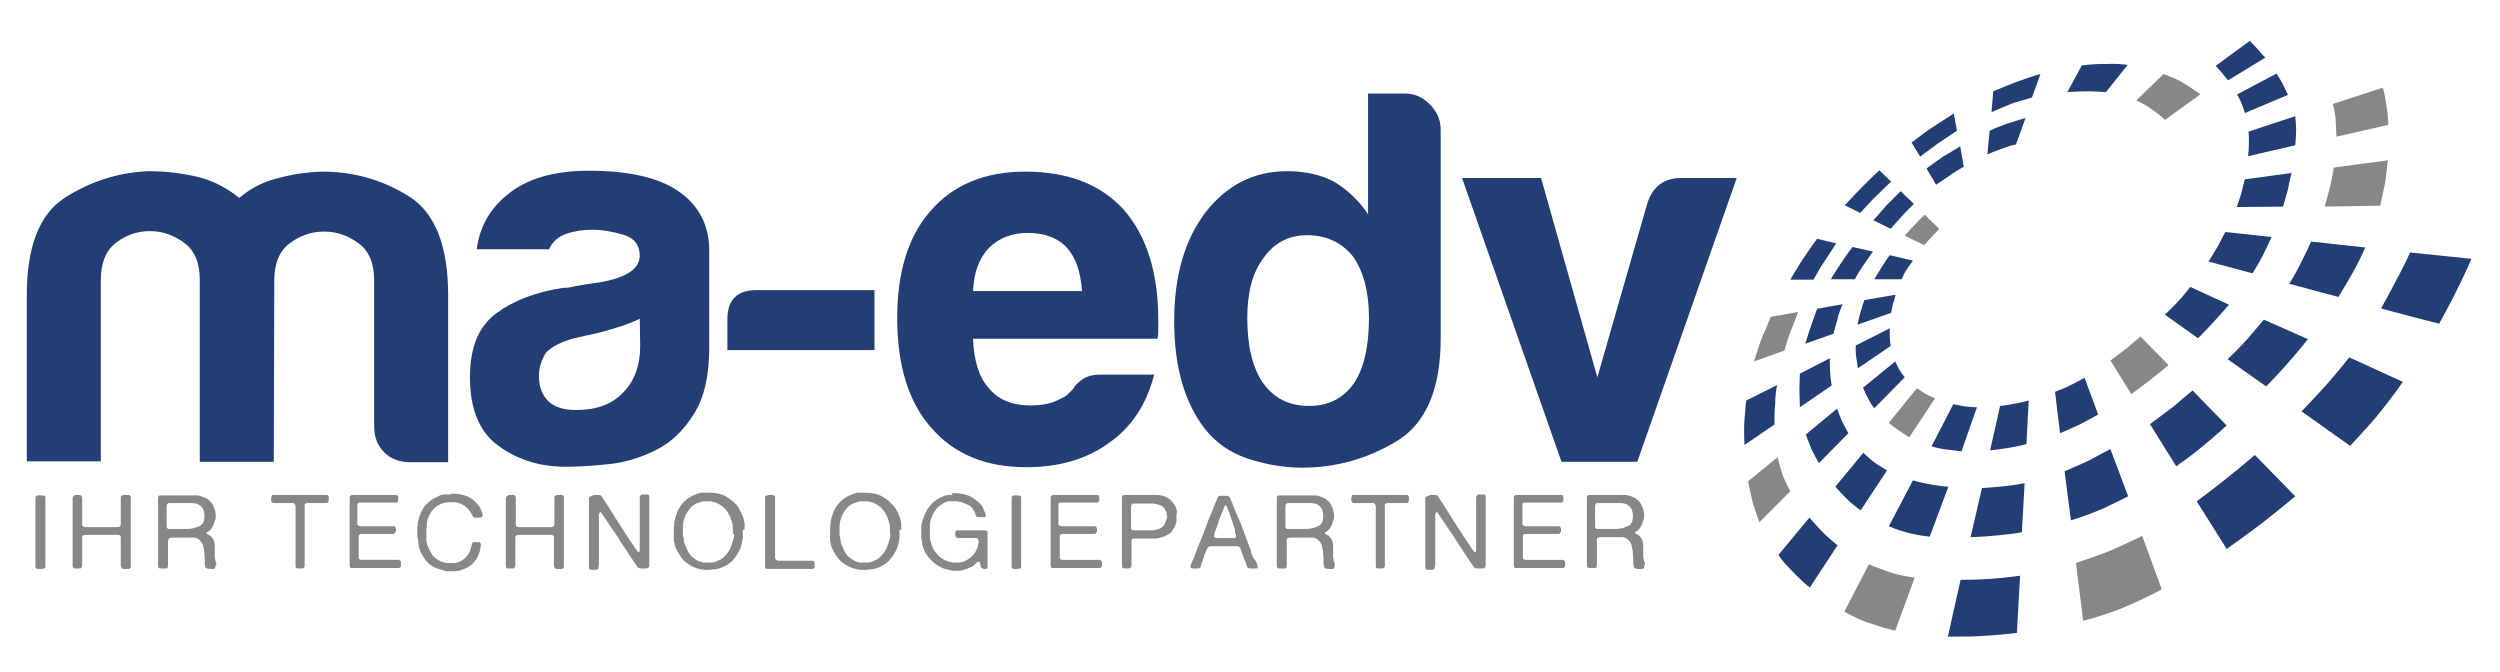
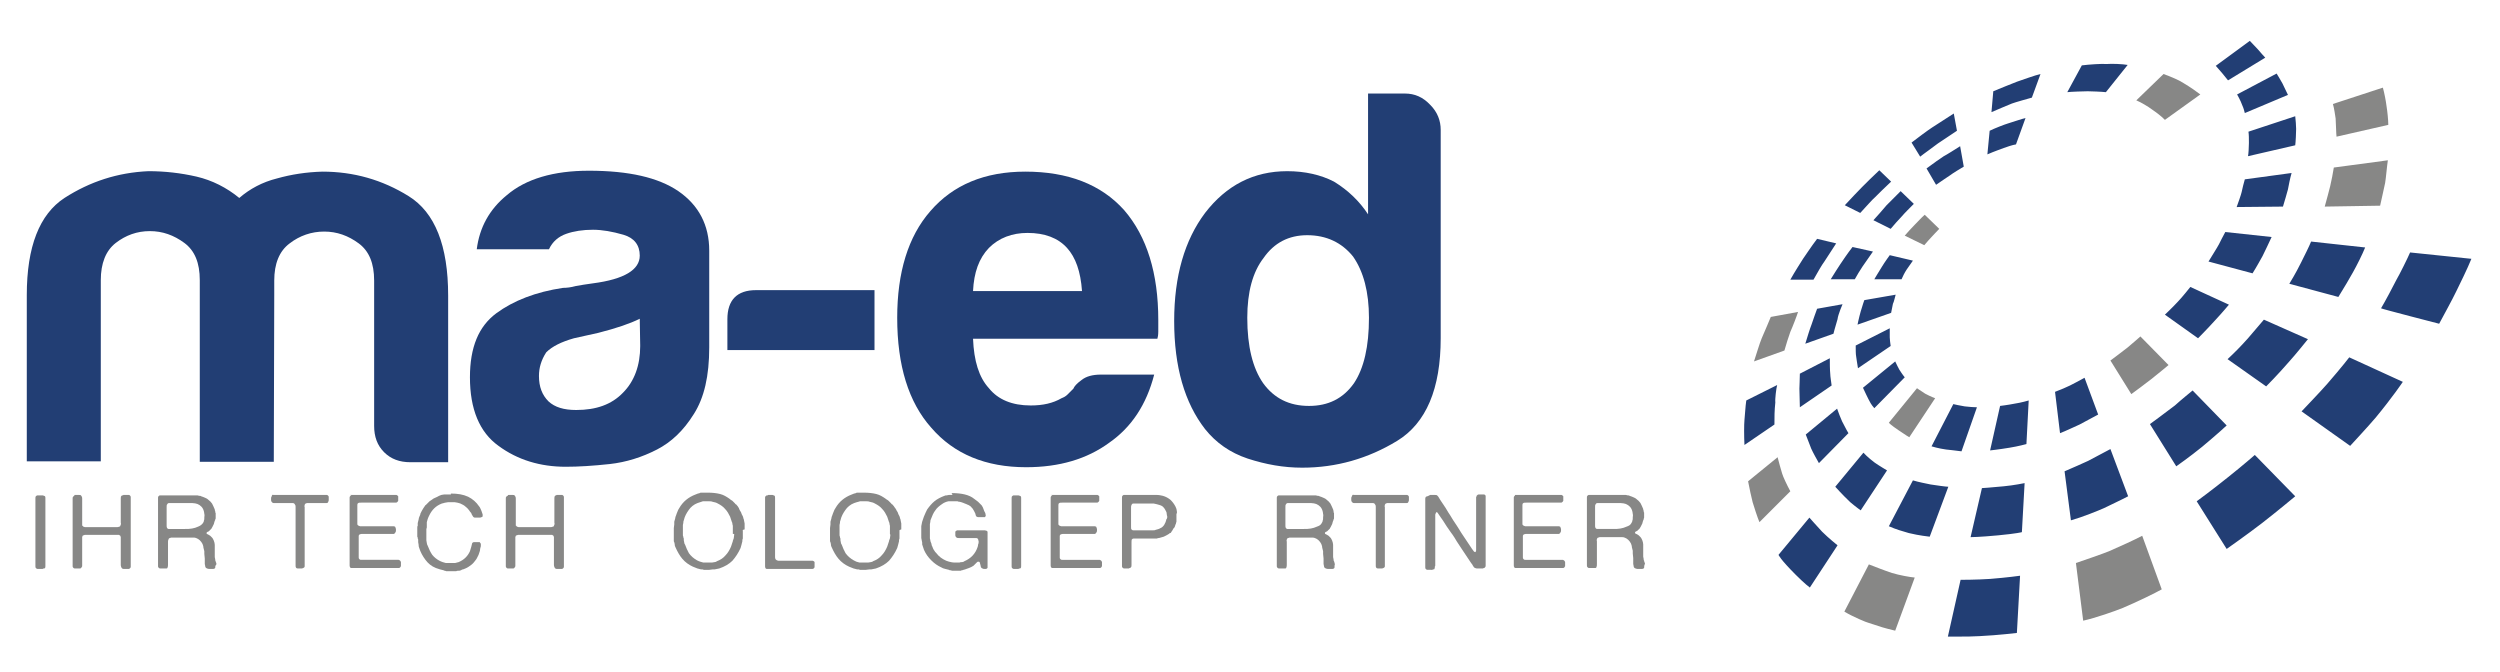
<svg xmlns="http://www.w3.org/2000/svg" version="1.1" id="Ebene_1" x="0px" y="0px" viewBox="0 0 550.6 148.1" style="enable-background:new 0 0 550.6 148.1;" xml:space="preserve">
  <style type="text/css">
	.st0{fill-rule:evenodd;clip-rule:evenodd;fill:#223E74;}
	.st1{fill-rule:evenodd;clip-rule:evenodd;fill:#878786;}
</style>
  <path class="st0" d="M458.5,14.4l-3.2,5.9c0.7-0.1,3.8-0.2,4.5-0.2s3.2,0.1,4,0.2l4.8-6c-1.1-0.2-3.4-0.3-4.7-0.2  C463.1,14,460,14.2,458.5,14.4L458.5,14.4z M449.4,16.3c-1.3,0.3-4,1.3-5.2,1.7c-1.2,0.5-3.6,1.4-5.2,2.1l-0.4,4.6  c1.1-0.5,3.8-1.6,4.5-1.9c0.8-0.3,3.7-1.1,4.4-1.3L449.4,16.3L449.4,16.3z M430.3,25c-0.8,0.5-4,2.6-4.8,3.1s-3.6,2.6-4.5,3.3  l1.9,3.1c0.6-0.5,3.3-2.4,3.9-2.9c1-0.7,3.2-2.1,4.2-2.8L430.3,25L430.3,25z M413.9,37.5c-1.5,1.4-2.8,2.7-3.8,3.7s-2.3,2.4-3.8,4  l3.4,1.7c1.3-1.4,2.7-3,3.3-3.5c0.7-0.7,2.1-2.1,3.5-3.4L413.9,37.5L413.9,37.5z M400.2,52.6c-1.3,1.7-2.6,3.7-3.1,4.4  c-0.5,0.8-1.8,2.8-2.8,4.6h5.1c0.9-1.6,1.8-3.2,2.4-4c0.6-0.9,1.5-2.3,2.6-4L400.2,52.6L400.2,52.6z M391.4,84.8l-6.8,3.4  c-0.2,1.3-0.3,3.5-0.4,4.3c-0.1,1-0.1,3.6,0,5.5l6.6-4.5c0-1.7,0-3,0.2-4.9C390.9,88,391.2,85.5,391.4,84.8L391.4,84.8z M398.5,114  l-6.8,8.2c0,0,0.3,0.9,3.8,4.4c2.1,2.1,3.1,2.8,3.1,2.8l6.1-9.3c0,0-2-1.6-3.4-3C400,115.7,398.5,114,398.5,114L398.5,114z   M444.9,126.8c0,0-2.8,0.4-6.6,0.7c-2.9,0.2-6.5,0.2-6.5,0.2l-2.8,12.5c0,0,1,0,2.6,0h0.1c1.2,0,2.6,0,4.3-0.1  c4.1-0.2,8.2-0.7,8.2-0.7L444.9,126.8L444.9,126.8z M496.6,100.2c0,0-2.5,2.2-5.9,4.9c-3.6,2.9-6.9,5.3-6.9,5.3l6.6,10.5  c0,0,4.7-3.3,7.8-5.7c3.6-2.8,7.3-5.9,7.3-5.9L496.6,100.2L496.6,100.2z M517.4,78.7c0,0-1.6,2.1-4.9,5.9c-1.3,1.5-5.6,6-5.6,6  l10.7,7.6c0,0,3.9-4.2,5.6-6.2c3.8-4.6,6-7.9,6-7.9L517.4,78.7L517.4,78.7z M530.8,55.6c-0.6,1.4-2.4,5-3,6  c-0.7,1.4-2.5,4.8-3.4,6.3c0,0.1,12.8,3.4,12.8,3.4c0.9-1.7,2.9-5.3,3.8-7.2c0.6-1.2,2.6-5.3,3.3-7.1L530.8,55.6L530.8,55.6z   M446.1,26c-0.6,0.1-3.2,1-3.9,1.2c-0.7,0.2-3,1.1-4,1.6l-0.5,5.2c1.6-0.7,3.1-1.2,3.6-1.4s2-0.7,2.7-0.8L446.1,26L446.1,26z   M431.7,32.2l0.8,4.5c-0.7,0.4-2.5,1.5-3,1.9c-0.5,0.3-1.9,1.3-3.1,2.1c0,0-1.4-2.4-2.1-3.6c1.3-1,3.2-2.3,3.8-2.7  C428.7,34.1,430.6,32.9,431.7,32.2L431.7,32.2z M418.6,42.1l2.9,2.8c-0.6,0.6-2.2,2.2-2.6,2.7c-0.5,0.5-2.1,2.3-2.5,2.8l-3.8-1.9  c0.5-0.5,2.4-2.7,2.9-3.3C417.2,43.5,418.1,42.6,418.6,42.1L418.6,42.1z M408,54.4l4.5,1c0,0-1.4,2-2.3,3.3  c-0.7,1.1-1.1,1.7-1.7,2.8h-5.3c0.8-1.3,1.7-2.7,2.1-3.3C405.7,57.6,406.9,55.8,408,54.4L408,54.4z M405.8,67l-5.6,1  c-0.2,0.6-1,2.7-1.2,3.4c-0.5,1.3-0.9,2.7-1.4,4.3l6.2-2.2c0,0,0.4-1.6,0.9-3.2C404.8,69.3,405.8,67,405.8,67L405.8,67z M403,78.9  l-6.6,3.4c0,1.2-0.1,2.7-0.1,3.3c0,1.2,0.1,2.9,0.1,4.1l7-4.8c-0.1-0.8-0.3-2-0.3-2.5C403,81.5,403,79.7,403,78.9L403,78.9z   M404.6,90l-6.9,5.7c0.3,0.8,1,2.6,1.2,3.1c0.4,0.9,1.3,2.5,1.7,3.2l6.5-6.6c-0.5-0.8-0.9-1.7-1.4-2.6  C405.5,92.4,404.8,90.6,404.6,90L404.6,90z M410.4,99.7c0,0,1,1.1,2.5,2.2c1,0.7,2.7,1.7,2.7,1.7l-5.8,8.8c0,0-1-0.7-2.3-1.8  c-1.7-1.6-3.3-3.4-3.3-3.4L410.4,99.7L410.4,99.7z M421.3,105.8l-5.3,10.1c1.6,0.7,3,1.1,4.4,1.5c2.5,0.6,4,0.7,4.6,0.8l4.1-11  c-0.5,0-2.6-0.3-3.9-0.5C424.3,106.5,422.6,106.2,421.3,105.8L421.3,105.8z M445.9,106.4c0,0-2.4,0.5-4.6,0.7  c-3,0.3-4.8,0.4-4.8,0.4l-2.5,10.8c0,0,1.9,0,6.1-0.4s5.2-0.7,5.2-0.7L445.9,106.4L445.9,106.4z M464.8,98.9c-1.1,0.6-4,2.1-4.9,2.6  c-0.8,0.4-3.6,1.6-5.2,2.3l1.4,10.8c2.5-0.7,6.2-2.2,7.3-2.7c1-0.5,3.8-1.8,5.3-2.6L464.8,98.9L464.8,98.9z M482.9,86l7.5,7.7  c0,0-1.8,1.7-5.4,4.7c-2.7,2.2-5.7,4.3-5.7,4.3l-5.8-9.3c0,0,3.3-2.4,5.5-4.1C480.2,88.2,482.9,86,482.9,86L482.9,86z M498.6,70.4  l9.7,4.3c0,0-2.9,3.6-4.1,4.9c-2.5,2.9-5.1,5.5-5.1,5.5l-8.5-6c1.4-1.3,2.9-2.8,4.5-4.6C496.9,72.4,498.6,70.4,498.6,70.4  L498.6,70.4z M509,53.2c-0.4,1-1.4,3-2.2,4.6c-0.4,0.8-1.2,2.4-2.6,4.7l10.8,2.9c1.2-1.9,2.7-4.5,3.2-5.4c0.9-1.6,2.1-4,2.7-5.5  C520.8,54.5,509,53.2,509,53.2L509,53.2z M416.2,56.2c0,0-1.1,1.5-1.7,2.5c-0.7,1.1-1.7,2.8-1.7,2.8h6c0.2-0.5,0.7-1.5,1.1-2.1  c0.2-0.3,1.1-1.6,1.4-2L416.2,56.2L416.2,56.2z M417.5,64.9l-6.9,1.2c0,0-0.4,1.1-0.8,2.5s-0.7,2.9-0.7,2.9l7.4-2.6  c0.1-0.5,0.3-1.6,0.4-2C417.1,66.6,417.4,65.2,417.5,64.9L417.5,64.9z M416.2,72.3l-7.5,3.8c0,0.9,0,1.9,0.1,2.4s0.2,1.6,0.4,2.6  l7.2-4.9c-0.1-0.8-0.2-1.4-0.2-1.9C416.2,73.7,416.2,73.1,416.2,72.3L416.2,72.3z M417.4,79.6c0.3,0.7,0.7,1.4,0.9,1.8  c0.2,0.3,0.7,1.1,1.2,1.7l-6.7,6.8c-0.7-0.8-1-1.4-1.3-2c-0.2-0.4-0.7-1.4-1.2-2.5L417.4,79.6L417.4,79.6z M435.4,89.7  c-0.5,0-2-0.1-2.7-0.2c-1.2-0.2-2.1-0.4-2.5-0.5l-4.8,9.3c1.3,0.4,3,0.7,3.2,0.7c0.3,0,2.5,0.3,3.4,0.4L435.4,89.7L435.4,89.7z   M446.8,88.2c0,0-1.7,0.5-3.1,0.7c-1.5,0.3-3.2,0.5-3.2,0.5l-2.2,9.8c0,0,1.9-0.2,4.3-0.6c1.9-0.3,3.7-0.8,3.7-0.8L446.8,88.2  L446.8,88.2z M459.1,83.2c-0.7,0.4-2.2,1.2-3.2,1.7c-0.6,0.3-2.2,1-3.3,1.4l1.1,9.1c1.1-0.4,3.6-1.6,4.3-1.9  c0.7-0.4,3.4-1.8,4.1-2.2L459.1,83.2L459.1,83.2z M482.4,63.2c0,0-1.9,2.4-2.8,3.3c-1.2,1.3-2.8,2.8-2.8,2.8l7.3,5.2c0,0,2-2,3.8-4  c1.5-1.6,3-3.4,3-3.4L482.4,63.2L482.4,63.2z M490.1,51.1c-0.6,1.1-1,1.9-1.4,2.7c-0.3,0.6-1.7,2.8-2.3,3.8l9.7,2.6  c1-1.6,1.8-3.1,2.2-3.8c0.7-1.4,1.2-2.5,2-4.2L490.1,51.1L490.1,51.1z M504.7,38.1l-10.3,1.4c-0.2,0.6-0.6,2.3-0.7,2.8  s-0.8,2.5-1.1,3.3l10.2-0.1c0.3-1,0.9-3,1.1-3.8C504,41.1,504.4,39.1,504.7,38.1L504.7,38.1z M505.5,25.6L495.2,29  c0.1,0.7,0.1,1.4,0.1,2.5c0,0.9-0.1,2.5-0.2,2.9l10.4-2.4c0.1-0.7,0.2-2.8,0.2-3.6C505.7,27.9,505.6,26.3,505.5,25.6L505.5,25.6z   M501.4,16.2l-8.7,4.6c0,0,0.8,1.4,1.1,2.3c0.4,0.9,0.4,1.1,0.6,1.8l9.5-4c0,0-0.9-1.9-1.2-2.5C502.4,17.8,501.4,16.2,501.4,16.2  L501.4,16.2z M495.5,9c0.7,0.7,1.4,1.5,1.8,1.9c0.3,0.4,1.6,1.8,1.6,1.8l-8.2,5c0,0-0.9-1.1-1.3-1.6c-0.4-0.5-0.9-1-1.4-1.6L495.5,9  z" />
  <path class="st1" d="M476.5,16.3l-6,5.8c1,0.4,2.8,1.5,3.3,1.9c1.3,0.9,2.1,1.5,3,2.4l7.8-5.6c-0.9-0.7-2.2-1.6-3.7-2.5  C480,17.7,478.4,17,476.5,16.3L476.5,16.3z M396,68.7l-6,1.1c-0.3,0.8-1.5,3.5-2,4.7s-1.2,3.6-1.7,5.1l6.7-2.4  c0.3-1.1,1-3.3,1.3-4.1C394.8,72,395.8,69.4,396,68.7L396,68.7z M391.5,100.7L385,106c0.2,1.1,0.8,3.9,1,4.6s1.1,3.5,1.5,4.4  l6.8-6.8c-0.8-1.5-1.6-3.2-1.8-3.9C392.1,103,391.9,102.2,391.5,100.7L391.5,100.7z M411.6,124.3l-5.4,10.4c1.8,1.1,4.9,2.4,5.4,2.5  c2.7,0.9,3.3,1.1,5.8,1.7l4.3-11.7c-1.1-0.1-3.3-0.5-5-1C414.9,125.6,412.9,124.8,411.6,124.3L411.6,124.3z M471.8,118  c-1.7,0.9-5,2.4-7.3,3.4c-1.2,0.5-5.8,2.1-7.3,2.6l1.6,12.7c2.7-0.6,7-2.1,8.7-2.8c3.1-1.3,7.2-3.3,8.6-4.1L471.8,118L471.8,118z   M525.9,35.3L514,36.9c-0.1,0.8-0.6,3.3-0.8,4.1c-0.2,0.7-0.8,3.2-1.2,4.5l12.2-0.2c0.3-1.2,0.9-4.2,1.1-5  C525.5,39.1,525.7,36.6,525.9,35.3L525.9,35.3z M524.8,19.3l-11,3.6c0.3,1,0.5,2.6,0.6,3.2c0.1,1.5,0.1,3.3,0.2,4l11.4-2.6  c0-1-0.2-3-0.4-4.2C525.5,22.4,525.1,20.3,524.8,19.3L524.8,19.3z M423.9,47.3c-0.9,0.8-1.3,1.3-2.2,2.2c-1,1-1.3,1.4-2.2,2.4  l4.3,2.1c0.6-0.7,1.3-1.5,1.6-1.8c0.4-0.4,1-1.1,1.7-1.8L423.9,47.3L423.9,47.3z M422.2,85.5l-6.2,7.6c0.1,0.1,0.4,0.5,2.2,1.7  c1.6,1.1,2.3,1.5,2.3,1.5l5.7-8.6c0,0-0.9-0.3-2.2-1C422.9,86,422.2,85.5,422.2,85.5L422.2,85.5z M471.4,74.1l6.2,6.3  c0,0-2.4,2-3.8,3.1s-4.4,3.3-4.4,3.3l-4.6-7.4c0,0,1.9-1.4,3.7-2.8C469.6,75.7,471.4,74.1,471.4,74.1z" />
  <path class="st0" d="M60.3,101.7H44V65v-3.3c0-3.8-1.1-6.5-3.4-8.2c-2.3-1.7-4.8-2.6-7.6-2.6s-5.3,0.9-7.5,2.6  c-2.2,1.7-3.3,4.5-3.3,8.2v39.9H5.9V65c0-10.7,2.8-17.8,8.3-21.4c5.6-3.6,11.7-5.6,18.5-5.9c3.6,0,7.1,0.4,10.6,1.2  c3.4,0.8,6.6,2.4,9.4,4.7c2.3-2,5.1-3.5,8.3-4.3c3.2-0.9,6.5-1.4,10-1.5c6.9,0,13.2,1.8,19,5.4c5.8,3.6,8.7,10.9,8.7,21.9v36.7h-8.3  c-2.4,0-4.3-0.7-5.8-2.2s-2.2-3.4-2.2-5.8v-32c0-3.8-1.1-6.5-3.4-8.2S74.2,51,71.4,51c-2.8,0-5.4,0.9-7.6,2.6  c-2.3,1.7-3.4,4.5-3.4,8.2V65L60.3,101.7L60.3,101.7z" />
  <path class="st0" d="M140.9,70.2c-2.2,1.1-5.2,2.1-9.1,3.1l-5.4,1.2c-2.8,0.8-4.8,1.8-6.1,3.1c-1.1,1.7-1.6,3.4-1.6,5.2  c0,2.4,0.7,4.2,2.1,5.6c1.4,1.3,3.4,1.9,6.1,1.9c4.4,0,7.8-1.2,10.3-3.8c2.5-2.5,3.8-6,3.8-10.3L140.9,70.2L140.9,70.2z M144.7,99  c-3.3,1.7-6.8,2.8-10.4,3.2c-3.7,0.4-6.9,0.6-9.7,0.6c-5.6,0-10.6-1.5-14.8-4.6c-4.2-3-6.3-8.1-6.3-15.1c0-6.6,1.9-11.2,5.8-14.1  c3.8-2.8,8.7-4.7,14.7-5.6c0.8,0,1.7-0.1,2.8-0.4c1.1-0.2,2.3-0.4,3.8-0.6c6.9-0.9,10.3-3,10.3-6.1c0-2.3-1.2-3.9-3.6-4.6  c-2.4-0.7-4.7-1.1-6.7-1.1c-2.2,0-4.2,0.3-5.9,0.9c-1.7,0.6-3,1.7-3.8,3.4H105c0.6-4.8,2.8-8.8,6.6-11.9c4.2-3.6,10.3-5.4,18.1-5.4  c8.8,0,15.3,1.5,19.7,4.5c4.5,3.1,6.8,7.5,6.8,13.1v21.3c0,6.3-1.1,11.1-3.4,14.7C150.5,94.9,147.8,97.4,144.7,99z" />
  <path class="st0" d="M160.2,77.1v-6.8c0-4.2,2.1-6.4,6.3-6.4h26.1v13.2C192.6,77.1,160.2,77.1,160.2,77.1z" />
  <path class="st0" d="M214.3,64.1h24c-0.3-4.3-1.4-7.4-3.3-9.5c-2-2.2-4.9-3.3-8.7-3.3c-3.4,0-6.3,1.1-8.5,3.3  C215.6,56.9,214.5,60,214.3,64.1L214.3,64.1z M242.5,82.5h11.7c-1.7,6.6-5,11.6-9.9,15c-4.9,3.6-11,5.4-18.3,5.4  c-8.9,0-15.9-2.9-20.9-8.7c-5-5.6-7.5-13.7-7.5-24.2c0-10,2.4-17.9,7.3-23.5c5-5.8,12-8.7,20.9-8.7c9.4,0,16.7,2.8,21.8,8.5  c5,5.8,7.5,13.9,7.5,24.2v1.6V73c0,0.8-0.1,1.3-0.2,1.6h-40.6c0.2,4.9,1.3,8.5,3.5,10.9c2,2.5,5.1,3.8,9.2,3.8  c2.7,0,4.9-0.5,6.8-1.6c0.5-0.2,0.9-0.4,1.3-0.8c0.4-0.4,0.8-0.8,1.3-1.3c0.2-0.5,0.7-1.1,1.8-1.9C239.2,82.9,240.6,82.5,242.5,82.5  z" />
  <path class="st0" d="M274.7,70c0,6.3,1.2,11.1,3.5,14.4c2.4,3.3,5.7,5,10.1,5c4.2,0,7.5-1.6,9.9-5c2.2-3.3,3.3-8.1,3.3-14.4  c0-5.7-1.2-10.2-3.5-13.5c-2.5-3.1-5.9-4.7-10.1-4.7c-4.1,0-7.3,1.7-9.6,5C275.9,59.9,274.7,64.3,274.7,70L274.7,70z M301.5,20.6  h7.9c2.2,0,4,0.8,5.6,2.5c1.6,1.6,2.3,3.5,2.3,5.5v45.9c0,11.1-3.2,18.7-9.6,22.6s-13.4,5.9-20.9,5.9c-4.1,0-8-0.7-12-2  c-3.9-1.3-7-3.5-9.4-6.5c-4.5-5.8-6.8-13.7-6.8-23.8c0-9.9,2.3-17.8,6.8-23.8c4.7-6.1,10.7-9.2,18.1-9.2c3.9,0,7.4,0.8,10.3,2.3  c3.1,1.9,5.6,4.3,7.5,7.2V20.6H301.5z" />
-   <path class="st0" d="M360.6,101.7h-16.7L322,39.2h17.4l12.4,43.9l11-38.3c1.2-3.8,3.8-5.6,7.5-5.6h12.2L360.6,101.7z" />
  <path class="st1" d="M8.5,109.1c0.1,0,0.2,0,0.4,0c0.1,0,0.3,0,0.4,0c0.1,0,0.2,0,0.4,0.1c0.1,0,0.2,0.1,0.2,0.1  c0.1,0.1,0.1,0.3,0.1,0.4c0,0.2,0,0.4,0,0.6v2.2v8.8v2.7v0.6c0,0.2,0,0.4-0.1,0.5s-0.1,0.1-0.2,0.1c-0.1,0-0.2,0-0.3,0.1H8.9  c-0.2,0-0.4,0-0.6,0c-0.2,0-0.3-0.1-0.4-0.2s-0.1-0.2-0.1-0.4v-0.5v-1.8v-9.5v-2.5c0-0.2,0-0.4,0-0.6s0-0.4,0.1-0.5s0.2-0.2,0.4-0.2  C8.3,109.1,8.4,109.1,8.5,109.1C8.4,109.1,8.4,109.1,8.5,109.1z" />
  <path class="st1" d="M16.5,109c0.2,0,0.5,0,0.8,0s0.5,0,0.6,0.2c0.1,0.1,0.2,0.3,0.2,0.6c0,0.3,0,0.5,0,0.8v3.4v0.9  c0,0.1,0,0.2,0,0.2c0,0.1,0,0.2,0,0.2v0.2c0,0,0,0.1,0,0.2s0,0.1,0.1,0.1c0.1,0.1,0.1,0.2,0.2,0.2s0.2,0.1,0.3,0.1h0.6h1.3h4  c0.2,0,0.3,0,0.5,0s0.4,0,0.6,0s0.4,0,0.5-0.1c0.2,0,0.3-0.1,0.3-0.2c0.1-0.2,0.2-0.4,0.1-0.7c0-0.3,0-0.6,0-0.9v-3.6  c0-0.2,0-0.5,0-0.8s0-0.5,0.2-0.6c0-0.1,0.1-0.1,0.2-0.1s0.1,0,0.2-0.1h0.1c0.1,0,0.1,0,0.2,0s0.2,0,0.2,0c0.2,0,0.3,0,0.5,0  s0.3,0,0.4,0.1s0.2,0.2,0.2,0.4c0,0.2,0,0.4,0,0.6v2.5v9.4v2.2c0,0.2,0,0.4,0,0.6s-0.1,0.3-0.2,0.4c-0.1,0-0.1,0.1-0.2,0.1  s-0.1,0-0.2,0s-0.1,0-0.2,0s-0.1,0-0.2,0h-0.6c-0.2,0-0.3-0.1-0.4-0.2c-0.1-0.2-0.2-0.4-0.2-0.7c0-0.3,0-0.6,0-0.9v-3.9v-0.4v-0.5  c0-0.2,0-0.3,0-0.4s-0.1-0.2-0.1-0.3c-0.1-0.1-0.2-0.1-0.3-0.2c-0.1,0-0.2,0-0.3,0h-0.3h-1h-5.9c-0.1,0-0.2,0.1-0.3,0.1  c-0.1,0-0.2,0.1-0.2,0.1c0,0.1-0.1,0.2-0.1,0.3c0,0.1,0,0.3,0,0.5s0,0.3,0,0.5s0,0.3,0,0.4v3.6v1c0,0.1,0,0.2,0,0.3  c0,0.1,0,0.2-0.1,0.3c-0.1,0.2-0.2,0.3-0.4,0.3c-0.2,0-0.4,0-0.7,0c-0.2,0-0.3,0-0.4,0s-0.2,0-0.3-0.1c-0.1-0.1-0.2-0.2-0.2-0.4  c0-0.2,0-0.4,0-0.6v-2.6v-9.1v-2.1c0-0.2,0-0.3,0-0.5s0-0.3,0.1-0.4s0.2-0.2,0.3-0.2C16.3,109,16.4,109,16.5,109  C16.4,109,16.5,109,16.5,109z" />
  <path class="st1" d="M44.7,115.2c0.1-0.2,0.2-0.3,0.2-0.5c0.1-0.2,0.1-0.4,0.1-0.6v-0.2c0-0.2,0.1-0.4,0-0.7c0-0.3-0.1-0.5-0.1-0.6  c-0.2-0.8-0.7-1.3-1.4-1.6c-0.3-0.1-0.7-0.2-1.1-0.2c-0.4,0-0.8,0-1.2,0h-3.8h-0.1h-0.1c-0.2,0-0.3,0.1-0.4,0.3  c-0.1,0.1-0.1,0.3-0.1,0.6c0,0.2,0,0.5,0,0.7v2.6c0,0.2,0,0.5,0,0.7c0,0.3,0,0.4,0.1,0.6c0.1,0.1,0.2,0.2,0.3,0.2c0.2,0,0.3,0,0.5,0  H39c0.6,0,1.2,0,1.7,0c0.6,0,1.1,0,1.6-0.1s0.9-0.2,1.3-0.4C44.1,115.8,44.4,115.6,44.7,115.2L44.7,115.2z M47.4,124.7  c0.1,0.2,0,0.3-0.1,0.5c-0.1,0-0.2,0.1-0.3,0.1s-0.2,0-0.4,0H46c-0.2,0-0.4-0.1-0.6-0.2c-0.1-0.1-0.2-0.2-0.2-0.4  c0-0.2-0.1-0.3-0.1-0.5c0-0.1,0-0.1,0-0.2v-0.1c0-0.1,0-0.1,0-0.2s0-0.1,0-0.2s0-0.2,0-0.3V123l-0.1-1c0-0.1,0-0.2,0-0.3  c0-0.1,0-0.2,0-0.3c-0.1-0.3-0.1-0.5-0.2-0.8c0-0.3-0.1-0.5-0.2-0.8c-0.3-0.6-0.8-1.1-1.4-1.3c-0.2-0.1-0.4-0.1-0.6-0.1  c-0.2,0-0.5,0-0.7,0h-4.2c-0.1,0-0.2,0.1-0.3,0.1s-0.2,0.1-0.2,0.1c-0.1,0.2-0.2,0.4-0.2,0.7c0,0.3,0,0.6,0,0.9v3.3  c0,0.2,0,0.5,0,0.8s0,0.5-0.1,0.7c0,0.1-0.1,0.2-0.2,0.2c-0.1,0-0.1,0-0.2,0c-0.1,0-0.1,0-0.2,0c-0.1,0-0.1,0-0.2,0  c-0.1,0-0.2,0-0.2,0c-0.2,0-0.3,0-0.5,0s-0.3,0-0.4-0.1c-0.1-0.1-0.2-0.2-0.2-0.4v-0.6v-13.9c0-0.2,0-0.3,0-0.5s0-0.3,0.1-0.4  s0.2-0.2,0.3-0.2h0.1h0.1H42c0.1,0,0.2,0,0.3,0s0.2,0,0.3,0h0.3c0.1,0,0.2,0,0.3,0s0.2,0,0.3,0s0.2,0.1,0.4,0.1c0.1,0,0.3,0,0.4,0.1  c0.3,0.1,0.6,0.2,0.8,0.3c0.2,0.1,0.5,0.2,0.7,0.4c0.4,0.3,0.7,0.6,0.9,0.9c0.2,0.4,0.4,0.8,0.6,1.3c0,0.1,0,0.2,0.1,0.4  c0,0.1,0,0.3,0.1,0.4v0.2c0,0.1,0,0.2,0,0.3c0,0.1,0,0.2,0,0.3v0.3c0,0.1,0,0.2-0.1,0.3c0,0.1,0,0.2-0.1,0.3  c-0.1,0.2-0.1,0.4-0.2,0.7c-0.1,0.2-0.2,0.4-0.3,0.6c0,0.1-0.1,0.1-0.1,0.2c-0.1,0.1-0.1,0.1-0.1,0.2l0,0l0,0l-0.1,0.1l-0.1,0.1  c-0.1,0.1-0.2,0.2-0.3,0.3c-0.1,0.1-0.2,0.2-0.3,0.2s-0.1,0.1-0.2,0.1c-0.1,0.1-0.1,0.1-0.1,0.2s0,0.2,0.1,0.2  c0.1,0.1,0.2,0.1,0.2,0.1c0.2,0.1,0.3,0.2,0.5,0.3c0.1,0.1,0.3,0.3,0.4,0.4c0.2,0.2,0.3,0.5,0.4,0.7c0.1,0.3,0.2,0.6,0.2,0.9  c0,0.1,0,0.2,0,0.4c0,0.1,0,0.2,0,0.4c0,0.1,0,0.2,0,0.3c0,0.1,0,0.2,0,0.3v0.2c0,0.1,0,0.2,0,0.3c0,0.1,0,0.2,0,0.4  c0,0.1,0,0.1,0,0.2s0,0.1,0,0.2c0,0.2,0.1,0.3,0.1,0.5s0,0.3,0.1,0.4c0,0.1,0,0.2,0.1,0.3c0,0.1,0,0.2,0.1,0.3L47.4,124.7z" />
  <path class="st1" d="M60.1,109h9.5h1.7h0.5c0.2,0,0.3,0,0.4,0.1s0.2,0.2,0.2,0.3c0,0.1,0,0.3,0,0.5v0.3c0,0.1-0.1,0.2-0.1,0.3  c0,0.1-0.1,0.1-0.1,0.2c-0.1,0.1-0.3,0.1-0.5,0.1h-0.6h-2.6c-0.2,0-0.3,0-0.5,0s-0.3,0-0.4,0s-0.2,0.1-0.3,0.1  c-0.1,0.1-0.2,0.2-0.2,0.3c0,0.1-0.1,0.3,0,0.5c0,0.2,0,0.4,0,0.6v2.2v7.2v2.4c0,0.2,0,0.4,0,0.6s-0.1,0.3-0.3,0.4  c-0.1,0-0.2,0.1-0.3,0.1c-0.1,0-0.2,0-0.3,0h-0.6c-0.2,0-0.4-0.1-0.4-0.2c-0.1-0.1-0.1-0.3-0.1-0.4c0-0.2,0-0.4,0-0.5v-2v-7.5v-2.3  c0-0.2,0-0.4,0-0.6s0-0.4-0.1-0.5c-0.1-0.2-0.2-0.4-0.5-0.4s-0.6,0-0.9,0h-2.5c-0.2,0-0.4,0-0.6,0c-0.2,0-0.4,0-0.5-0.1l-0.1-0.1  l-0.1-0.1c0-0.1-0.1-0.2-0.1-0.3c0-0.1,0-0.3,0-0.4s0-0.3,0.1-0.4c0-0.1,0.1-0.2,0.1-0.3L60,109c0.1,0,0.1,0,0.2-0.1  C59.9,109,60,109,60.1,109C60,109,60,109,60.1,109z" />
  <path class="st1" d="M77.1,109h7.5h2c0.2,0,0.3,0,0.5,0s0.3,0,0.4,0.1l0.1,0.1l0.1,0.1c0,0.1,0,0.3,0,0.5s0,0.4,0,0.5  c-0.1,0.2-0.2,0.3-0.4,0.4c-0.2,0-0.4,0-0.7,0h-2.3h-3.8c-0.2,0-0.5,0-0.9,0c-0.3,0-0.6,0-0.7,0.1c-0.2,0.1-0.2,0.3-0.2,0.5  s0,0.5,0,0.7v2.3c0,0.2,0,0.4,0,0.6s0,0.4,0,0.5c0,0.2,0.1,0.3,0.3,0.4c0.1,0,0.2,0.1,0.3,0.1h0.2c0.1,0,0.1,0,0.2,0s0.1,0,0.2,0  h0.8h4.5c0.1,0,0.3,0,0.5,0s0.3,0,0.5,0s0.3,0,0.5,0c0.1,0,0.3,0.1,0.3,0.1s0.1,0.1,0.1,0.2s0.1,0.2,0.1,0.3c0,0.1,0,0.2,0,0.4  c0,0.1,0,0.2-0.1,0.3c0,0.1-0.1,0.2-0.2,0.3c0,0-0.1,0-0.1,0.1c-0.1,0-0.1,0-0.1,0h-0.1c-0.1,0-0.2,0-0.2,0c-0.1,0-0.2,0-0.2,0h-0.8  h-4.8c-0.2,0-0.4,0-0.5,0c-0.2,0-0.3,0-0.5,0s-0.3,0.1-0.4,0.1c-0.1,0.1-0.2,0.2-0.2,0.3c0,0.1,0,0.2,0,0.3c0,0.1,0,0.2,0,0.4v1.3  v2.2c0,0.2,0,0.4,0,0.6s0.1,0.3,0.2,0.4s0.2,0.1,0.4,0.1c0.1,0,0.3,0,0.5,0h1.5h4.2h1.3c0.1,0,0.2,0,0.4,0c0.1,0,0.2,0,0.3,0  c0.2,0.1,0.3,0.1,0.4,0.3c0,0,0.1,0.1,0.1,0.2s0,0.2,0,0.3c0,0.1,0,0.2,0,0.3c0,0.1,0,0.2,0,0.3c-0.1,0.1-0.1,0.2-0.2,0.3  c-0.1,0.1-0.2,0.1-0.4,0.1h-0.4h-1.6h-6.1H78c-0.2,0-0.4,0-0.6,0s-0.3-0.1-0.3-0.2c-0.1-0.1-0.1-0.2-0.1-0.4v-0.4v-1.6v-6.1v-5.1  V110v-0.4c0-0.1,0-0.2,0.1-0.3c0.1-0.1,0.2-0.2,0.3-0.2C77,109,77,109,77.1,109L77.1,109z" />
  <path class="st1" d="M99.3,108.7c1.5,0,2.7,0.2,3.8,0.7c1,0.5,1.8,1.2,2.4,2.1c0.2,0.2,0.3,0.5,0.4,0.7s0.2,0.5,0.3,0.8  c0,0.1,0.1,0.2,0.1,0.3c0,0.1,0,0.2,0,0.4c0,0.1-0.1,0.1-0.2,0.2c-0.1,0-0.2,0-0.3,0.1h-0.2c0,0-0.1,0-0.2,0h-0.2  c-0.2,0-0.4,0-0.6,0s-0.3-0.1-0.4-0.2c-0.1-0.2-0.2-0.3-0.3-0.5c-0.1-0.2-0.1-0.4-0.3-0.5c-0.2-0.3-0.4-0.6-0.7-0.9  c-0.3-0.2-0.5-0.5-0.9-0.7c-0.2-0.1-0.4-0.2-0.6-0.3c-0.2-0.1-0.4-0.1-0.7-0.2c-0.2,0-0.4-0.1-0.6-0.1s-0.4,0-0.7,0  c-0.2,0-0.5,0-0.7,0s-0.4,0.1-0.6,0.1s-0.3,0.1-0.4,0.1s-0.3,0.1-0.4,0.1c-1.3,0.5-2.2,1.4-2.8,2.7c-0.1,0.2-0.2,0.4-0.3,0.7  c-0.1,0.2-0.1,0.5-0.2,0.7c0,0.1,0,0.2,0,0.3c0,0.1,0,0.2,0,0.3c0,0.1,0,0.1,0,0.2c0,0,0,0.1,0,0.2c0,0.2,0,0.3-0.1,0.5  c0,0.2,0,0.4,0,0.5s0,0.2,0,0.3c0,0.1,0,0.2,0,0.3v0.2c0,0.1,0,0.2,0,0.3c0,0.1,0,0.2,0,0.3c0,0.1,0,0.2,0,0.3c0,0.1,0,0.2,0,0.3  c0,0.2,0.1,0.4,0.1,0.6s0.1,0.4,0.2,0.6c0.3,0.8,0.6,1.4,1,2c0.4,0.5,1,1,1.6,1.3c0.2,0.1,0.4,0.2,0.7,0.3c0.2,0.1,0.5,0.1,0.7,0.2  c0.1,0,0.2,0,0.3,0c0.1,0,0.2,0,0.3,0c0.1,0,0.2,0,0.4,0c0.2,0,0.3,0,0.4,0h0.2c0.1,0,0.1,0,0.2,0s0.1,0,0.2,0  c0.2,0,0.3-0.1,0.4-0.1s0.3-0.1,0.4-0.1c1.2-0.5,2-1.3,2.5-2.4c0.1-0.3,0.2-0.6,0.3-1c0-0.1,0.1-0.3,0.1-0.4s0.1-0.3,0.1-0.4  c0.1-0.1,0.2-0.2,0.4-0.2c0.2,0,0.3,0,0.5,0h0.2c0.1,0,0.1,0,0.2,0h0.2h0.1c0.1,0,0.1,0,0.1,0.1c0.1,0.1,0.2,0.2,0.2,0.3  c0,0.2,0,0.3,0,0.5c-0.1,0.3-0.2,0.7-0.2,1c-0.1,0.3-0.2,0.6-0.3,0.9c-0.1,0.2-0.2,0.4-0.3,0.6c-0.1,0.2-0.2,0.4-0.3,0.5  c-0.3,0.4-0.6,0.8-1,1.1c-0.4,0.3-0.8,0.6-1.3,0.8c-0.2,0.1-0.3,0.1-0.5,0.2c-0.2,0-0.3,0.1-0.5,0.2s-0.3,0.1-0.5,0.1  s-0.4,0-0.5,0.1c-0.1,0-0.1,0-0.2,0s-0.1,0-0.2,0s-0.2,0-0.3,0c-0.1,0-0.2,0-0.3,0c0,0-0.1,0-0.3,0c-0.2,0-0.3,0-0.3,0  c-0.1,0-0.1,0-0.2,0s-0.1,0-0.2,0h-0.2c-0.1,0-0.2-0.1-0.3-0.1c-0.1,0-0.2,0-0.3-0.1c-0.1,0-0.3-0.1-0.4-0.1s-0.3-0.1-0.4-0.1  c-0.3-0.1-0.6-0.2-0.9-0.3c-1-0.4-1.7-1-2.3-1.8c-0.6-0.8-1.1-1.7-1.4-2.7c-0.1-0.2-0.1-0.4-0.1-0.6s-0.1-0.4-0.1-0.6  c0-0.1,0-0.1,0-0.2s0-0.1,0-0.2s0-0.3-0.1-0.4c0-0.2,0-0.3-0.1-0.4v-0.4c0-0.1,0-0.2,0-0.4c0-0.2,0-0.3,0-0.4v-0.1  c0-0.1,0-0.1,0-0.1v-0.2c0-0.1,0-0.2,0-0.4c0-0.1,0-0.3,0.1-0.4c0-0.1,0-0.2,0-0.3c0-0.1,0-0.2,0-0.3c0.1-0.3,0.1-0.5,0.2-0.8  c0-0.2,0.1-0.5,0.2-0.7s0.2-0.4,0.2-0.6c0.1-0.2,0.2-0.4,0.3-0.6c0.2-0.4,0.5-0.8,0.7-1.1c0-0.1,0.1-0.1,0.2-0.2s0.1-0.1,0.2-0.2  s0.2-0.2,0.3-0.3c0.1-0.1,0.2-0.2,0.3-0.3c0.1-0.1,0.2-0.1,0.3-0.2c0.1-0.1,0.2-0.1,0.3-0.2c0.2-0.2,0.5-0.3,0.7-0.4  s0.5-0.2,0.8-0.4c0.2-0.1,0.3-0.1,0.5-0.2c0.2,0,0.4-0.1,0.6-0.1c0.1,0,0.2,0,0.3,0c0.1,0,0.2,0,0.3,0c0.1,0,0.2,0,0.4,0  c0.1,0,0.2,0,0.4,0h0.1C99.3,108.7,99.3,108.7,99.3,108.7z" />
  <path class="st1" d="M112,109c0.2,0,0.5,0,0.8,0s0.5,0,0.6,0.2c0.1,0.1,0.2,0.3,0.2,0.6c0,0.3,0,0.5,0,0.8v3.4v0.9  c0,0.1,0,0.2,0,0.2c0,0.1,0,0.2,0,0.2v0.2c0,0,0,0.1,0,0.2s0,0.1,0.1,0.1c0.1,0.1,0.1,0.2,0.2,0.2s0.2,0.1,0.3,0.1h0.6h1.3h4  c0.2,0,0.3,0,0.5,0s0.4,0,0.6,0s0.4,0,0.5-0.1c0.2,0,0.3-0.1,0.3-0.2c0.1-0.2,0.2-0.4,0.1-0.7c0-0.3,0-0.6,0-0.9v-3.6  c0-0.2,0-0.5,0-0.8s0-0.5,0.2-0.6c0-0.1,0.1-0.1,0.1-0.1c0.1,0,0.1,0,0.2-0.1h0.1c0.1,0,0.1,0,0.2,0s0.2,0,0.2,0c0.2,0,0.3,0,0.5,0  s0.3,0,0.4,0.1s0.2,0.2,0.2,0.4c0,0.2,0,0.4,0,0.6v2.5v9.4v2.2c0,0.2,0,0.4,0,0.6s-0.1,0.3-0.2,0.4c-0.1,0-0.1,0.1-0.2,0.1  s-0.1,0-0.2,0s-0.1,0-0.2,0s-0.1,0-0.2,0h-0.6c-0.2,0-0.3-0.1-0.4-0.2c-0.1-0.2-0.2-0.4-0.2-0.7c0-0.3,0-0.6,0-0.9v-3.9v-0.4v-0.5  c0-0.2,0-0.3,0-0.4s-0.1-0.2-0.1-0.3c-0.1-0.1-0.2-0.1-0.3-0.2c-0.1,0-0.2,0-0.3,0H121h-1h-5.9c-0.1,0-0.2,0.1-0.3,0.1  c-0.1,0-0.2,0.1-0.2,0.1c0,0.1-0.1,0.2-0.1,0.3c0,0.1,0,0.3,0,0.5s0,0.3,0,0.5s0,0.3,0,0.4v3.6v1c0,0.1,0,0.2,0,0.3  c0,0.1,0,0.2-0.1,0.3c-0.1,0.2-0.2,0.3-0.4,0.3c-0.2,0-0.4,0-0.7,0c-0.2,0-0.3,0-0.4,0s-0.2,0-0.3-0.1c-0.1-0.1-0.2-0.2-0.2-0.4  c0-0.2,0-0.4,0-0.6v-2.6v-9.1v-2.1c0-0.2,0-0.3,0-0.5s0-0.3,0.1-0.4s0.2-0.2,0.3-0.2C111.9,109,111.9,109,112,109L112,109z" />
-   <path class="st1" d="M130.8,109c0.3,0,0.6,0,0.9,0c0.3,0,0.6,0,0.7,0.2c0.1,0.1,0.2,0.2,0.3,0.4c0.1,0.2,0.2,0.3,0.3,0.5  c0.2,0.3,0.4,0.6,0.6,0.9c0.2,0.3,0.4,0.6,0.6,0.9c0.1,0.2,0.2,0.3,0.3,0.5s0.2,0.3,0.3,0.5c0.5,0.7,0.9,1.5,1.4,2.2  s0.9,1.4,1.4,2.2c0.1,0.2,0.3,0.4,0.4,0.6c0.1,0.2,0.3,0.4,0.4,0.6c0.3,0.4,0.5,0.8,0.8,1.2c0.3,0.4,0.5,0.8,0.8,1.2  c0.1,0.1,0.2,0.3,0.3,0.4c0.1,0.2,0.3,0.3,0.4,0.3c0.1,0,0.1-0.1,0.1-0.1c0.1-0.1,0.1-0.2,0.1-0.4v-0.5v-1.8v-7v-1.4  c0-0.1,0-0.2,0-0.3c0-0.1,0-0.2,0-0.3v-0.3c0-0.1,0.1-0.1,0.1-0.2s0-0.1,0.1-0.2s0.2-0.2,0.4-0.2s0.4,0,0.6,0h0.3c0.1,0,0.2,0,0.3,0  c0.2,0.1,0.3,0.2,0.3,0.4c0,0.2,0,0.4,0,0.7v2.5v9.6v1.9c0,0.2,0,0.3,0,0.5s0,0.3-0.1,0.4s-0.1,0.1-0.2,0.2c-0.1,0-0.2,0-0.3,0.1  h-0.6h-0.6c-0.2,0-0.3,0-0.5-0.1c-0.1,0-0.2-0.1-0.3-0.2s-0.1-0.2-0.2-0.3c-0.1-0.2-0.2-0.4-0.4-0.6c-0.1-0.2-0.3-0.4-0.4-0.6  c-0.5-0.8-1.1-1.6-1.6-2.4s-1.1-1.6-1.6-2.5c-0.3-0.5-0.6-0.9-0.9-1.3c-0.3-0.4-0.6-0.9-0.9-1.3c-0.5-0.8-1-1.6-1.6-2.4  c-0.1-0.1-0.1-0.2-0.2-0.3c-0.1-0.1-0.1-0.2-0.2-0.3c0,0-0.1,0-0.1-0.1h-0.1c-0.1,0-0.1,0.1-0.2,0.2c0,0.1,0,0.2-0.1,0.3v0.2  c0,0.1,0,0.2,0,0.4c0,0.1,0,0.3,0,0.4v1.5v7.3v1.1c0,0.1,0,0.2,0,0.3c0,0.1,0,0.2-0.1,0.3v0.2c0,0.2-0.1,0.3-0.1,0.3  c0,0.1-0.1,0.1-0.2,0.1c-0.1,0-0.2,0-0.2,0.1h-0.5c-0.2,0-0.4,0-0.6,0c-0.2,0-0.3-0.1-0.4-0.2c-0.1-0.1-0.1-0.2-0.1-0.4v-0.5v-1.8  v-9.5v-2.5V110c0-0.2,0-0.4,0.1-0.5c0-0.1,0.1-0.1,0.3-0.2h0.1C130.8,109,130.8,109,130.8,109z" />
  <path class="st1" d="M161.4,117.6c0-0.1,0-0.2,0-0.4c0-0.2,0-0.3,0-0.4v-0.2c0-0.1,0-0.1,0-0.2s0-0.1,0-0.2s0-0.1,0-0.2s0-0.1,0-0.2  s-0.1-0.3-0.1-0.4s0-0.3-0.1-0.4c-0.1-0.2-0.1-0.4-0.2-0.6c-0.1-0.2-0.1-0.4-0.2-0.6c-0.3-0.6-0.6-1.2-1.1-1.7  c-0.4-0.5-1-0.9-1.6-1.2c-0.3-0.2-0.7-0.3-1.2-0.4c-0.2-0.1-0.5-0.1-0.7-0.1c-0.3,0-0.5,0-0.8,0c-0.1,0-0.2,0-0.3,0s-0.2,0-0.3,0  c-0.2,0.1-0.4,0.1-0.6,0.2c-0.2,0.1-0.4,0.1-0.6,0.2c-0.8,0.3-1.5,0.9-1.9,1.5c-0.5,0.7-0.9,1.4-1.1,2.3c-0.1,0.2-0.1,0.3-0.1,0.5  s-0.1,0.4-0.1,0.5s0,0.1,0,0.2s0,0.1,0,0.2s0,0.1,0,0.2s0,0.1,0,0.2v0.2c0,0.1,0,0.2,0,0.4c0,0.2,0,0.3,0,0.4s0,0.1,0,0.2  s0,0.1,0,0.2s0,0.3,0.1,0.4c0,0.1,0,0.3,0.1,0.4c0,0.1,0,0.1,0,0.2s0,0.1,0,0.2c0,0.2,0.1,0.3,0.1,0.5s0.1,0.3,0.2,0.5  c0.1,0.2,0.1,0.3,0.2,0.5c0.1,0.2,0.1,0.3,0.2,0.5c0.1,0.1,0.1,0.2,0.2,0.4c0.1,0.1,0.1,0.2,0.2,0.4c0.5,0.7,1.1,1.2,1.8,1.6  c0.2,0.1,0.4,0.2,0.7,0.3c0.2,0.1,0.5,0.1,0.7,0.2c0.1,0,0.2,0,0.3,0s0.2,0,0.3,0s0.2,0,0.3,0s0.2,0,0.4,0h0.2c0.1,0,0.2,0,0.2,0  c0.1,0,0.2,0,0.2,0c0.2,0,0.4-0.1,0.6-0.1c0.2,0,0.4-0.1,0.5-0.2c0.8-0.3,1.4-0.7,1.9-1.3c0.5-0.5,0.9-1.2,1.2-1.9  c0.1-0.2,0.1-0.4,0.2-0.6c0.1-0.2,0.1-0.4,0.2-0.6c0-0.1,0-0.2,0.1-0.3c0-0.1,0-0.2,0.1-0.3l0.1-0.8v-0.2H161.4z M163.6,116.8  c0,0.1,0,0.2,0,0.3c0,0.1,0,0.3,0,0.3v0.3c0,0.2,0,0.3,0,0.5s0,0.3,0,0.4s-0.1,0.2-0.1,0.3c0,0.1,0,0.2,0,0.3  c-0.1,0.3-0.1,0.5-0.2,0.8c-0.1,0.2-0.1,0.5-0.2,0.7c-0.5,1.1-1.1,2-1.8,2.8c-0.7,0.7-1.7,1.3-2.9,1.7c-0.2,0-0.3,0.1-0.5,0.1  s-0.3,0.1-0.5,0.1c-0.1,0-0.1,0-0.2,0c-0.1,0-0.1,0-0.2,0l-0.8,0.1c0,0-0.1,0-0.3,0s-0.3,0-0.3,0c-0.1,0-0.1,0-0.2,0  c-0.1,0-0.1,0-0.2,0H155c-0.1,0-0.2-0.1-0.3-0.1s-0.2,0-0.3,0c-0.2,0-0.3-0.1-0.4-0.1c-0.1,0-0.3-0.1-0.4-0.1  c-0.2-0.1-0.3-0.1-0.5-0.2s-0.3-0.1-0.5-0.2c-0.9-0.4-1.7-1-2.3-1.7s-1.1-1.6-1.5-2.5c-0.1-0.2-0.2-0.4-0.2-0.7  c0-0.2-0.1-0.5-0.2-0.7c0-0.1,0-0.1,0-0.2c0,0,0-0.1,0-0.2s0-0.2,0-0.3c0-0.1,0-0.2,0-0.4c0-0.1,0-0.1,0-0.2s0-0.1,0-0.2v-0.5  c0-0.1,0-0.2,0-0.3c0-0.1,0-0.2,0-0.3v-0.3l0.1-0.8c0-0.1,0-0.2,0-0.3c0-0.1,0-0.2,0-0.3c0.1-0.2,0.1-0.5,0.2-0.7  c0-0.2,0.1-0.5,0.2-0.7c0.1-0.3,0.2-0.6,0.3-0.8c0.1-0.3,0.2-0.5,0.4-0.8c0.4-0.7,0.9-1.3,1.5-1.8s1.3-0.9,2.1-1.2  c0.2-0.1,0.3-0.1,0.5-0.2c0.2,0,0.4-0.1,0.6-0.2c0.1,0,0.2,0,0.3,0s0.2,0,0.3,0s0.2,0,0.4,0c0.1,0,0.2,0,0.4,0h0.1h0.1  c1,0,1.9,0.1,2.7,0.3c0.8,0.2,1.4,0.6,2,1c0.2,0.2,0.4,0.3,0.7,0.5c0.2,0.2,0.4,0.4,0.6,0.6c0,0.1,0.1,0.1,0.2,0.2  c0.1,0,0.1,0.1,0.2,0.2c0.1,0.1,0.2,0.2,0.3,0.4c0.1,0.1,0.2,0.3,0.2,0.4s0.1,0.1,0.1,0.2s0.1,0.1,0.1,0.2c0.1,0.1,0.1,0.2,0.2,0.3  c0.1,0.3,0.2,0.6,0.4,0.9c0,0.1,0.1,0.2,0.1,0.3c0,0.1,0,0.2,0.1,0.3c0,0.2,0.1,0.3,0.1,0.5s0.1,0.3,0.1,0.5c0,0.1,0,0.2,0,0.2  c0,0.1,0,0.2,0,0.2c0,0.1,0,0.2,0,0.3c0,0.1,0,0.2,0,0.3v0.1c0,0.1,0,0.2,0,0.2C163.5,116.7,163.5,116.8,163.6,116.8z" />
  <path class="st1" d="M169.2,109c0.1,0,0.2,0,0.4,0c0.1,0,0.3,0,0.4,0c0.1,0,0.2,0,0.4,0.1c0.1,0,0.2,0.1,0.2,0.1  c0.1,0.1,0.1,0.3,0.1,0.5v0.6v2.4v7.3v2.1v0.5c0,0.2,0,0.4,0.1,0.5c0,0.1,0.1,0.2,0.3,0.3c0.1,0,0.2,0.1,0.3,0.1s0.2,0,0.4,0h1.2  h4.1h1.3c0.1,0,0.2,0,0.3,0s0.2,0,0.3,0c0.2,0.1,0.3,0.1,0.4,0.3c0,0,0,0.1,0,0.2s0,0.2,0,0.3c0,0.1,0,0.2,0,0.3c0,0.1,0,0.2,0,0.3  c0,0.1-0.1,0.2-0.2,0.3c-0.1,0.1-0.2,0.1-0.3,0.1h-0.4H177h-6h-1.5c-0.2,0-0.4,0-0.6,0c-0.2,0-0.3-0.1-0.3-0.2  c-0.1-0.1-0.1-0.2-0.1-0.4v-0.4v-1.6v-6.2v-5V110c0-0.1,0-0.3,0-0.4s0-0.2,0.1-0.3c0.1-0.1,0.2-0.2,0.3-0.2h0.1  C169.1,109.1,169.1,109.1,169.2,109z" />
  <path class="st1" d="M196,117.6c0-0.1,0-0.2,0-0.4c0-0.2,0-0.3,0-0.4v-0.2c0-0.1,0-0.1,0-0.2s0-0.1,0-0.2s0-0.1,0-0.2s0-0.1,0-0.2  s-0.1-0.3-0.1-0.4s0-0.3-0.1-0.4c-0.1-0.2-0.1-0.4-0.2-0.6c-0.1-0.2-0.1-0.4-0.2-0.6c-0.3-0.6-0.6-1.2-1.1-1.7  c-0.4-0.5-1-0.9-1.6-1.2c-0.3-0.2-0.7-0.3-1.2-0.4c-0.2-0.1-0.5-0.1-0.7-0.1c-0.3,0-0.5,0-0.8,0c-0.1,0-0.2,0-0.3,0s-0.2,0-0.3,0  c-0.2,0.1-0.4,0.1-0.7,0.2c-0.2,0.1-0.4,0.1-0.6,0.2c-0.8,0.3-1.5,0.9-1.9,1.5c-0.5,0.7-0.9,1.4-1.1,2.3c-0.1,0.2-0.1,0.3-0.1,0.5  s-0.1,0.4-0.1,0.5s0,0.1,0,0.2s0,0.1,0,0.2s0,0.1,0,0.2s0,0.1,0,0.2v0.2c0,0.1,0,0.2,0,0.4c0,0.2,0,0.3,0,0.4s0,0.1,0,0.2  s0,0.1,0,0.2s0,0.3,0.1,0.4c0,0.1,0,0.3,0.1,0.4c0,0.1,0,0.1,0,0.2s0,0.1,0,0.2c0,0.2,0.1,0.3,0.1,0.5s0.1,0.3,0.2,0.5  c0.1,0.2,0.1,0.3,0.2,0.5c0.1,0.2,0.1,0.3,0.2,0.5c0.1,0.1,0.1,0.2,0.2,0.4c0.1,0.1,0.1,0.2,0.2,0.4c0.5,0.7,1.1,1.2,1.8,1.6  c0.2,0.1,0.4,0.2,0.6,0.3c0.2,0.1,0.5,0.1,0.7,0.2c0.1,0,0.2,0,0.3,0s0.2,0,0.3,0s0.2,0,0.3,0s0.2,0,0.4,0h0.2c0.1,0,0.2,0,0.2,0  c0.1,0,0.2,0,0.2,0c0.2,0,0.4-0.1,0.6-0.1c0.2,0,0.4-0.1,0.5-0.2c0.8-0.3,1.4-0.7,1.9-1.3c0.5-0.5,0.9-1.2,1.2-1.9  c0.1-0.2,0.1-0.4,0.2-0.6c0.1-0.2,0.1-0.4,0.2-0.6c0-0.1,0-0.2,0.1-0.3c0-0.1,0-0.2,0.1-0.3l0.1-0.8L196,117.6L196,117.6z   M198.1,116.8c0,0.1,0,0.2,0,0.3c0,0.1,0,0.3,0,0.3v0.3c0,0.2,0,0.3,0,0.5s0,0.3,0,0.4s-0.1,0.2-0.1,0.3c0,0.1,0,0.2,0,0.3  c-0.1,0.3-0.1,0.5-0.2,0.8c-0.1,0.2-0.1,0.5-0.2,0.7c-0.5,1.1-1.1,2-1.8,2.8c-0.7,0.7-1.7,1.3-2.9,1.7c-0.2,0-0.3,0.1-0.5,0.1  s-0.3,0.1-0.5,0.1c-0.1,0-0.1,0-0.2,0c-0.1,0-0.1,0-0.2,0l-0.8,0.1c0,0-0.1,0-0.3,0s-0.3,0-0.3,0c-0.1,0-0.1,0-0.2,0  c-0.1,0-0.1,0-0.2,0h-0.3c-0.1,0-0.2-0.1-0.3-0.1s-0.2,0-0.3,0c-0.2,0-0.3-0.1-0.4-0.1c-0.1,0-0.3-0.1-0.4-0.1  c-0.2-0.1-0.3-0.1-0.5-0.2s-0.3-0.1-0.5-0.2c-0.9-0.4-1.7-1-2.3-1.7s-1.1-1.6-1.5-2.5c-0.1-0.2-0.2-0.4-0.2-0.7  c0-0.2-0.1-0.5-0.2-0.7c0-0.1,0-0.1,0-0.2c0,0,0-0.1,0-0.2s0-0.2,0-0.3c0-0.1,0-0.2,0-0.4c0-0.1,0-0.1,0-0.2s0-0.1,0-0.2v-0.5  c0-0.1,0-0.2,0-0.3c0-0.1,0-0.2,0-0.3v-0.3l0.1-0.8c0-0.1,0-0.2,0-0.3c0-0.1,0-0.2,0-0.3c0.1-0.2,0.1-0.5,0.2-0.7  c0-0.2,0.1-0.5,0.2-0.7c0.1-0.3,0.2-0.6,0.3-0.8c0.1-0.3,0.2-0.5,0.4-0.8c0.4-0.7,0.9-1.3,1.5-1.8s1.3-0.9,2.1-1.2  c0.2-0.1,0.3-0.1,0.5-0.2c0.2,0,0.4-0.1,0.6-0.2c0.1,0,0.2,0,0.3,0s0.2,0,0.3,0s0.2,0,0.4,0c0.1,0,0.2,0,0.4,0h0.1h0.1  c1,0,1.9,0.1,2.7,0.3c0.8,0.2,1.4,0.6,2,1c0.2,0.2,0.5,0.3,0.7,0.5s0.4,0.4,0.6,0.6c0,0.1,0.1,0.1,0.2,0.2c0.1,0,0.1,0.1,0.2,0.2  c0.1,0.1,0.2,0.2,0.3,0.4c0.1,0.1,0.2,0.3,0.3,0.4c0,0.1,0.1,0.1,0.1,0.2s0.1,0.1,0.1,0.2c0.1,0.1,0.1,0.2,0.2,0.3  c0.1,0.3,0.2,0.6,0.4,0.9c0,0.1,0.1,0.2,0.1,0.3c0,0.1,0,0.2,0.1,0.3c0,0.2,0.1,0.3,0.1,0.5s0.1,0.3,0.1,0.5c0,0.1,0,0.2,0,0.2  c0,0.1,0,0.2,0,0.2c0,0.1,0,0.2,0,0.3c0,0.1,0,0.2,0,0.3v0.1c0,0.1,0,0.2,0,0.2C198.1,116.7,198.1,116.8,198.1,116.8z" />
  <path class="st1" d="M209.7,108.6c1,0,2,0.1,2.8,0.3c0.8,0.2,1.5,0.5,2.1,1c0.3,0.2,0.5,0.4,0.8,0.6l0.1,0.1l0.1,0.1  c0.1,0.1,0.2,0.2,0.3,0.3c0.1,0.1,0.2,0.2,0.3,0.3c0.2,0.3,0.3,0.5,0.4,0.8c0.1,0.3,0.2,0.6,0.4,0.9c0,0.2,0.1,0.3,0.1,0.5  s-0.1,0.3-0.2,0.4h-0.1c-0.1,0-0.1,0-0.1,0h-0.2c-0.1,0-0.2,0-0.4,0s-0.3,0-0.4,0h-0.1c0,0-0.1,0-0.2,0c-0.1,0-0.2-0.1-0.3-0.1  c-0.1-0.1-0.2-0.2-0.2-0.3c0-0.1-0.1-0.3-0.1-0.4c-0.1-0.2-0.2-0.4-0.3-0.6s-0.2-0.3-0.3-0.5l-0.1-0.1l-0.1-0.1  c-0.1-0.2-0.3-0.3-0.4-0.4c-0.1,0-0.1-0.1-0.2-0.1c-0.1-0.1-0.1-0.1-0.2-0.1c-0.2-0.1-0.4-0.2-0.7-0.3c-0.2-0.1-0.5-0.2-0.8-0.3  c-0.1,0-0.3-0.1-0.4-0.1c-0.1,0-0.3,0-0.4-0.1c-0.1,0-0.1,0-0.2,0c-0.1,0-0.1,0-0.1,0h-0.3H210c-0.1,0-0.2,0-0.3,0h-0.1h-0.1  c-0.1,0-0.2,0-0.3,0s-0.2,0-0.3,0c-0.5,0.1-1,0.3-1.4,0.6c-0.6,0.4-1.2,0.9-1.5,1.4c-0.4,0.5-0.7,1.2-1,2c-0.1,0.2-0.1,0.3-0.1,0.5  s-0.1,0.4-0.1,0.5s0,0.1,0,0.2s0,0.1,0,0.2s0,0.2,0,0.3c0,0.1,0,0.2,0,0.4v0.3c0,0.1,0,0.2,0,0.4c0,0.2,0,0.3,0,0.4v0.2v0.1  c0,0.1,0,0.1,0,0.1c0,0.1,0,0.2,0,0.3c0,0.1,0,0.2,0,0.3c0,0.1,0.1,0.2,0.1,0.4c0,0.1,0,0.2,0.1,0.4c0.1,0.2,0.2,0.5,0.2,0.7  c0.1,0.2,0.2,0.4,0.3,0.7c0.1,0.2,0.2,0.4,0.3,0.5c0.1,0.2,0.2,0.3,0.4,0.5c0.6,0.8,1.3,1.3,2.2,1.7c0.1,0,0.2,0.1,0.3,0.1  s0.2,0.1,0.3,0.1c0.4,0.1,0.8,0.2,1.3,0.2h0.3c0.1,0,0.2,0,0.3,0s0.2,0,0.2,0c0.1,0,0.2,0,0.2,0c0.2-0.1,0.4-0.1,0.6-0.1  c0.2,0,0.4-0.1,0.5-0.2c1.4-0.6,2.4-1.6,2.9-3.1c0-0.1,0.1-0.2,0.1-0.4c0-0.1,0-0.2,0.1-0.4c0-0.2,0.1-0.4,0-0.6  c0-0.2-0.1-0.4-0.2-0.5c-0.1-0.1-0.3-0.1-0.5-0.1h-0.6h-2.5h-0.5c-0.2,0-0.4,0-0.5-0.1s-0.2-0.1-0.2-0.2s-0.1-0.1-0.1-0.3  c0-0.1,0-0.2,0-0.3c0-0.1,0-0.2,0-0.4c0-0.1,0-0.2,0.1-0.2c0.1-0.1,0.2-0.2,0.3-0.2s0.2,0,0.3,0h0.3h1h3.5c0.2,0,0.3,0,0.5,0  s0.3,0,0.5,0c0.1,0,0.3,0.1,0.4,0.1c0.1,0.1,0.2,0.1,0.2,0.3c0,0.1,0,0.2,0,0.3c0,0.1,0,0.2,0,0.4v1.3v4.2v1v0.3c0,0.1,0,0.2,0,0.3  c0,0.1-0.1,0.2-0.3,0.3c0,0-0.1,0-0.3,0s-0.4,0-0.5-0.1c-0.1,0-0.2-0.1-0.3-0.2s-0.1-0.2-0.1-0.3c0-0.1-0.1-0.3-0.1-0.4  s-0.1-0.2-0.1-0.4c-0.1-0.2-0.2-0.2-0.4-0.2c-0.1,0-0.2,0.1-0.2,0.1c-0.1,0.1-0.1,0.1-0.2,0.2c-0.1,0.1-0.2,0.2-0.3,0.3  c-0.1,0.1-0.2,0.2-0.3,0.3c-0.3,0.2-0.7,0.4-1,0.5c-0.4,0.1-0.7,0.3-1.2,0.4c-0.1,0-0.2,0.1-0.3,0.1s-0.2,0-0.3,0.1h-0.3h-0.1  c-0.1,0-0.1,0-0.1,0h-0.2c-0.1,0-0.1,0-0.3,0c-0.1,0-0.2,0-0.3,0h-0.4c-0.2,0-0.3,0-0.5-0.1c-0.1,0-0.3,0-0.4-0.1  c-0.3-0.1-0.5-0.1-0.8-0.2s-0.5-0.1-0.8-0.3c-0.9-0.4-1.6-0.9-2.3-1.6s-1.2-1.4-1.6-2.3c-0.1-0.2-0.1-0.4-0.2-0.6  c-0.1-0.2-0.1-0.4-0.2-0.6c0-0.1,0-0.1,0-0.2s0-0.1,0-0.2c0-0.2-0.1-0.3-0.1-0.5s-0.1-0.4-0.1-0.5s0-0.1,0-0.2s0-0.1,0-0.2V118  c0-0.1,0-0.2,0-0.4c0-0.2,0-0.4,0-0.5v-0.2v-0.3c0-0.1,0-0.2,0-0.3c0-0.1,0-0.2,0-0.2c0-0.1,0-0.2,0-0.2c0-0.2,0.1-0.4,0.1-0.5  c0-0.2,0.1-0.4,0.1-0.5c0.2-0.5,0.3-1,0.5-1.4c0.2-0.5,0.4-0.9,0.6-1.3c0.5-0.7,1-1.3,1.6-1.8s1.4-0.9,2.2-1.2  c0.2-0.1,0.3-0.1,0.5-0.1s0.3-0.1,0.5-0.1c0.1,0,0.1,0,0.2,0c0.1,0,0.1,0,0.2,0c0.1,0,0.2,0,0.4,0  C209.5,108.6,209.6,108.6,209.7,108.6z" />
  <path class="st1" d="M223.4,109.1c0.1,0,0.2,0,0.4,0c0.1,0,0.3,0,0.4,0c0.1,0,0.2,0,0.4,0.1c0.1,0,0.2,0.1,0.2,0.1  c0.1,0.1,0.1,0.3,0.1,0.4c0,0.2,0,0.4,0,0.6v2.2v8.8v2.7v0.6c0,0.2,0,0.4-0.1,0.5s-0.1,0.1-0.2,0.1c-0.1,0-0.2,0-0.3,0.1h-0.4  c-0.2,0-0.4,0-0.6,0c-0.2,0-0.3-0.1-0.4-0.2c-0.1-0.1-0.1-0.2-0.1-0.4v-0.5v-1.8v-9.5v-2.5c0-0.2,0-0.4,0-0.6s0-0.4,0.1-0.5  s0.2-0.2,0.4-0.2C223.2,109.1,223.3,109.1,223.4,109.1C223.3,109.1,223.4,109.1,223.4,109.1z" />
  <path class="st1" d="M231.5,109h7.5h2c0.2,0,0.3,0,0.5,0s0.3,0,0.4,0.1l0.1,0.1l0.1,0.1c0,0.1,0,0.3,0,0.5s0,0.4,0,0.5  c-0.1,0.2-0.2,0.3-0.4,0.4c-0.2,0-0.4,0-0.7,0h-2.3h-3.8c-0.2,0-0.5,0-0.9,0c-0.3,0-0.6,0-0.7,0.1c-0.2,0.1-0.2,0.3-0.2,0.5  s0,0.5,0,0.7v2.3c0,0.2,0,0.4,0,0.6s0,0.4,0,0.5c0,0.2,0.1,0.3,0.3,0.4c0.1,0,0.2,0.1,0.3,0.1h0.2c0.1,0,0.1,0,0.2,0  c0.1,0,0.1,0,0.2,0h0.8h4.5c0.1,0,0.3,0,0.5,0s0.3,0,0.5,0s0.3,0,0.5,0c0.1,0,0.3,0.1,0.3,0.1s0.1,0.1,0.1,0.2s0.1,0.2,0.1,0.3  c0,0.1,0,0.2,0,0.4c0,0.1,0,0.2-0.1,0.3c0,0.1-0.1,0.2-0.2,0.3c0,0-0.1,0-0.1,0.1c-0.1,0-0.1,0-0.1,0H241c-0.1,0-0.2,0-0.2,0  c-0.1,0-0.2,0-0.2,0h-0.8H235c-0.2,0-0.4,0-0.5,0c-0.2,0-0.3,0-0.5,0s-0.3,0.1-0.4,0.1c-0.1,0.1-0.2,0.2-0.2,0.3c0,0.1,0,0.2,0,0.3  c0,0.1,0,0.2,0,0.4v1.3v2.2c0,0.2,0,0.4,0,0.6s0.1,0.3,0.2,0.4c0.1,0.1,0.2,0.1,0.4,0.1c0.1,0,0.3,0,0.5,0h1.5h4.2h1.3  c0.1,0,0.2,0,0.4,0c0.1,0,0.2,0,0.3,0c0.2,0.1,0.3,0.1,0.4,0.3c0,0,0.1,0.1,0.1,0.2s0,0.2,0,0.3c0,0.1,0,0.2,0,0.3  c0,0.1,0,0.2,0,0.3c-0.1,0.1-0.1,0.2-0.2,0.3c-0.1,0.1-0.2,0.1-0.4,0.1h-0.4h-1.6H234h-1.6c-0.2,0-0.4,0-0.6,0  c-0.2,0-0.3-0.1-0.3-0.2c-0.1-0.1-0.1-0.2-0.1-0.4v-0.4v-1.6v-6.1v-5.1V110v-0.4c0-0.1,0-0.2,0.1-0.3c0.1-0.1,0.2-0.2,0.3-0.2  C231.3,109,231.3,109,231.5,109C231.4,109,231.4,109,231.5,109z" />
  <path class="st1" d="M257,114.2c0.1-0.2,0.1-0.5,0-0.7c0-0.3-0.1-0.5-0.1-0.7c-0.2-0.4-0.4-0.8-0.6-1c-0.2-0.3-0.6-0.5-1-0.6  c-0.3-0.1-0.7-0.2-1.2-0.3c-0.4,0-0.9,0-1.4,0h-2.9h-0.1h-0.1c-0.2,0-0.3,0.1-0.4,0.3c-0.1,0.2-0.1,0.4-0.1,0.6c0,0.3,0,0.5,0,0.7  v2.7c0,0.2,0,0.5,0,0.8s0,0.5,0.1,0.6s0.2,0.2,0.4,0.2s0.3,0,0.5,0h3.1c0.2,0,0.5,0,0.7,0s0.5,0,0.6-0.1c0.4-0.1,0.8-0.2,1.1-0.4  c0.3-0.1,0.6-0.4,0.8-0.7c0.1-0.2,0.2-0.4,0.3-0.6c0.1-0.2,0.1-0.4,0.2-0.7C256.9,114.4,257,114.3,257,114.2L257,114.2z   M259.1,113.3c0,0.1,0,0.3,0,0.5s0,0.4,0,0.5s0,0.2,0,0.3c0,0.1,0,0.2,0,0.3c0,0.1-0.1,0.2-0.1,0.3c0,0.1,0,0.2-0.1,0.3  c0,0.1-0.1,0.2-0.1,0.3c0,0.1-0.1,0.2-0.1,0.3l-0.1,0.1c0,0,0,0.1-0.1,0.1c-0.2,0.3-0.3,0.6-0.5,0.8c0,0.1-0.1,0.1-0.1,0.2  c-0.1,0.1-0.1,0.1-0.2,0.1s-0.1,0.1-0.2,0.1c0,0.1-0.1,0.1-0.1,0.1l-0.5,0.3c-0.2,0.1-0.4,0.2-0.6,0.3c-0.2,0.1-0.5,0.1-0.7,0.2  c-0.1,0-0.2,0.1-0.4,0.1c-0.1,0-0.2,0-0.4,0.1c-0.1,0-0.1,0-0.2,0c-0.1,0-0.1,0-0.1,0c-0.1,0-0.1,0-0.2,0c-0.1,0-0.1,0-0.2,0h-3.4  c-0.2,0-0.5,0-0.7,0c-0.3,0-0.5,0-0.6,0.1c-0.2,0.1-0.2,0.3-0.2,0.7c0,0.3,0,0.6,0,0.9v3.3c0,0.2,0,0.4,0,0.7c0,0.3,0,0.5-0.1,0.6  s-0.1,0.1-0.2,0.2c-0.1,0-0.2,0-0.3,0.1h-0.4c-0.2,0-0.4,0-0.6,0c-0.2,0-0.3-0.1-0.4-0.2c-0.1-0.1-0.1-0.2-0.1-0.4v-0.5v-13.8  c0-0.2,0-0.4,0-0.6s0-0.4,0.1-0.5s0.2-0.2,0.3-0.2h0.1h0.1h5.2c0.6,0,1.1,0,1.7,0c0.6,0,1.1,0.1,1.5,0.2c0.7,0.2,1.2,0.5,1.7,0.9  c0.4,0.4,0.8,0.9,1.1,1.5c0.1,0.2,0.1,0.3,0.2,0.5c0,0.2,0.1,0.4,0.1,0.6c0,0.1,0,0.2,0,0.3C259.1,113.1,259.1,113.2,259.1,113.3z" />
-   <path class="st1" d="M271.9,118.5c0.1,0,0.2-0.1,0.3-0.2c0-0.1,0-0.2,0-0.4c0-0.1-0.1-0.3-0.1-0.4c-0.1-0.1-0.1-0.2-0.1-0.3  c0-0.1,0-0.1,0-0.2c0,0,0-0.1,0-0.2s-0.1-0.2-0.1-0.4c0-0.1-0.1-0.3-0.1-0.4c-0.2-0.5-0.4-1.1-0.6-1.7s-0.4-1.1-0.6-1.7  c-0.1-0.2-0.1-0.3-0.2-0.5s-0.1-0.3-0.2-0.5c0-0.1-0.1-0.1-0.1-0.2s-0.1-0.1-0.2-0.1l-0.1,0.1c0,0-0.1,0-0.1,0.1  c-0.1,0.1-0.1,0.2-0.1,0.2c0,0.1-0.1,0.2-0.1,0.3c-0.1,0.2-0.1,0.3-0.2,0.5c0,0.2-0.1,0.3-0.2,0.5c-0.3,0.6-0.5,1.2-0.7,1.8  c-0.2,0.6-0.4,1.2-0.6,1.8c0,0.1-0.1,0.2-0.1,0.2c0,0.1-0.1,0.2-0.1,0.2c0,0.1-0.1,0.2-0.1,0.4c0,0.1-0.1,0.2-0.1,0.4  c0,0.1,0,0.2,0,0.3c0,0.1,0,0.2,0.1,0.2c0.1,0.1,0.2,0.2,0.5,0.2c0.2,0,0.5,0,0.7,0h2.4c0.2,0,0.4,0,0.6,0  C271.6,118.6,271.8,118.6,271.9,118.5L271.9,118.5z M276.8,124.1c0,0.1,0.1,0.2,0.1,0.3c0,0.1,0.1,0.2,0.1,0.3c0,0.1,0,0.2,0,0.3  c0,0.1-0.1,0.2-0.2,0.2s-0.2,0-0.3,0h-0.3h-0.7c-0.2,0-0.4,0-0.6-0.1s-0.3-0.3-0.3-0.5c-0.1-0.2-0.1-0.4-0.2-0.6  c-0.2-0.4-0.3-0.8-0.5-1.2c-0.1-0.4-0.3-0.8-0.5-1.3c0-0.1-0.1-0.3-0.1-0.4s-0.1-0.2-0.1-0.3c-0.1-0.1-0.1-0.2-0.2-0.3  c-0.1-0.1-0.2-0.1-0.4-0.2c-0.1,0-0.2,0-0.3,0c-0.1,0-0.2,0-0.3,0h-4.3c-0.1,0-0.3,0-0.5,0s-0.3,0-0.5,0s-0.3,0-0.4,0.1  c-0.1,0-0.2,0.1-0.3,0.2c-0.1,0.2-0.2,0.3-0.3,0.5c-0.1,0.2-0.1,0.4-0.2,0.6c-0.2,0.3-0.3,0.7-0.4,1.1s-0.3,0.7-0.4,1.1  c0,0.1-0.1,0.2-0.1,0.3c0,0.1-0.1,0.2-0.1,0.4c0,0.1-0.1,0.2-0.1,0.3c-0.1,0.1-0.1,0.2-0.2,0.2c-0.1,0.1-0.3,0.1-0.5,0.1  s-0.4,0-0.7,0c-0.1,0-0.2,0-0.4,0c-0.1,0-0.2,0-0.3-0.1c-0.1,0-0.1-0.1-0.1-0.2s0-0.2,0-0.3c0-0.1,0.1-0.2,0.1-0.3  c0-0.1,0.1-0.2,0.1-0.2c0.2-0.5,0.4-1,0.6-1.4c0.2-0.5,0.4-1,0.5-1.4c0.1-0.3,0.3-0.7,0.4-1s0.3-0.7,0.4-1c0.5-1.1,0.9-2.2,1.3-3.3  c0.4-1.1,0.8-2.2,1.3-3.3c0.2-0.4,0.3-0.8,0.5-1.2c0.1-0.4,0.3-0.8,0.5-1.2c0.1-0.2,0.1-0.4,0.2-0.6s0.2-0.4,0.3-0.4  c0.1-0.1,0.2-0.1,0.3-0.1h0.1h0.1c0.3,0,0.6,0,1,0s0.6,0,0.8,0.2c0.1,0.1,0.2,0.2,0.3,0.4c0.1,0.2,0.1,0.4,0.2,0.6  c0.2,0.3,0.3,0.7,0.4,1s0.3,0.7,0.4,1s0.2,0.6,0.4,0.9c0.1,0.3,0.2,0.6,0.4,0.9c0.5,1.1,0.9,2.2,1.3,3.4c0.4,1.1,0.9,2.3,1.3,3.4  c0.1,0.1,0.1,0.3,0.1,0.4s0.1,0.3,0.1,0.4c0.2,0.4,0.3,0.8,0.5,1.2C276.5,123.3,276.6,123.7,276.8,124.1z" />
  <path class="st1" d="M291.1,115.2c0.1-0.2,0.2-0.3,0.2-0.5c0.1-0.2,0.1-0.4,0.1-0.6v-0.2c0-0.2,0.1-0.4,0-0.7c0-0.3-0.1-0.5-0.1-0.6  c-0.2-0.8-0.7-1.3-1.4-1.6c-0.3-0.1-0.7-0.2-1.1-0.2s-0.8,0-1.2,0h-3.8h-0.1h-0.1c-0.2,0-0.3,0.1-0.4,0.3c-0.1,0.1-0.1,0.3-0.1,0.6  c0,0.2,0,0.5,0,0.7v2.6c0,0.2,0,0.5,0,0.7c0,0.3,0,0.4,0.1,0.6c0.1,0.1,0.2,0.2,0.3,0.2c0.2,0,0.3,0,0.5,0h1.4c0.6,0,1.2,0,1.7,0  c0.6,0,1.1,0,1.6-0.1s0.9-0.2,1.3-0.4C290.6,115.8,290.9,115.6,291.1,115.2L291.1,115.2z M293.9,124.7c0.1,0.2,0,0.3-0.1,0.5  c-0.1,0-0.2,0.1-0.3,0.1c-0.1,0-0.2,0-0.4,0h-0.7c-0.2,0-0.4-0.1-0.6-0.2c-0.1-0.1-0.2-0.2-0.2-0.4c0-0.2-0.1-0.3-0.1-0.5  c0-0.1,0-0.1,0-0.2v-0.1c0-0.1,0-0.1,0-0.2s0-0.1,0-0.2s0-0.2,0-0.3V123l-0.1-1c0-0.1,0-0.2,0-0.3c0-0.1,0-0.2,0-0.3  c-0.1-0.3-0.1-0.5-0.2-0.8c0-0.3-0.1-0.5-0.2-0.8c-0.3-0.6-0.8-1.1-1.4-1.3c-0.2-0.1-0.4-0.1-0.7-0.1c-0.2,0-0.5,0-0.7,0H284  c-0.1,0-0.2,0.1-0.3,0.1c-0.1,0-0.2,0.1-0.2,0.1c-0.1,0.2-0.2,0.4-0.1,0.7c0,0.3,0,0.6,0,0.9v3.3c0,0.2,0,0.5,0,0.8s0,0.5-0.1,0.7  c0,0.1-0.1,0.2-0.2,0.2s-0.1,0-0.2,0s-0.1,0-0.2,0s-0.1,0-0.2,0s-0.2,0-0.2,0c-0.2,0-0.3,0-0.5,0s-0.3,0-0.4-0.1s-0.2-0.2-0.2-0.4  v-0.6v-13.9c0-0.2,0-0.3,0-0.5s0-0.3,0.1-0.4s0.2-0.2,0.3-0.2h0.1h0.1h6.6c0.1,0,0.2,0,0.3,0c0.1,0,0.2,0,0.3,0h0.2  c0.1,0,0.2,0,0.3,0c0.1,0,0.2,0,0.3,0c0.1,0,0.2,0.1,0.4,0.1c0.1,0,0.3,0,0.4,0.1c0.3,0.1,0.6,0.2,0.8,0.3c0.2,0.1,0.5,0.2,0.7,0.4  c0.4,0.3,0.7,0.6,0.9,0.9c0.2,0.4,0.4,0.8,0.6,1.3c0,0.1,0.1,0.2,0.1,0.4c0,0.1,0,0.3,0.1,0.4v0.2c0,0.1,0,0.2,0,0.3  c0,0.1,0,0.2,0,0.3v0.3c0,0.1,0,0.2-0.1,0.3c0,0.1,0,0.2-0.1,0.3c-0.1,0.2-0.1,0.4-0.2,0.7c-0.1,0.2-0.2,0.4-0.3,0.6  c0,0.1-0.1,0.1-0.1,0.2c-0.1,0.1-0.1,0.1-0.1,0.2l0,0l0,0l-0.1,0.1l-0.1,0.1c-0.1,0.1-0.2,0.2-0.3,0.3c-0.1,0.1-0.2,0.2-0.3,0.2  c-0.1,0-0.1,0.1-0.2,0.1c-0.1,0.1-0.1,0.1-0.1,0.2s0,0.2,0.1,0.2c0.1,0.1,0.2,0.1,0.2,0.1c0.2,0.1,0.3,0.2,0.5,0.3  c0.1,0.1,0.3,0.3,0.4,0.4c0.2,0.2,0.3,0.5,0.4,0.7c0.1,0.3,0.2,0.6,0.2,0.9c0,0.1,0,0.2,0,0.4c0,0.1,0,0.2,0,0.4c0,0.1,0,0.2,0,0.3  c0,0.1,0,0.2,0,0.3v0.2c0,0.1,0,0.2,0,0.3c0,0.1,0,0.2,0,0.4c0,0.1,0,0.1,0,0.2s0,0.1,0,0.2c0,0.2,0.1,0.3,0.1,0.5s0,0.3,0.1,0.4  c0,0.1,0.1,0.2,0.1,0.3c0,0.1,0,0.2,0.1,0.3L293.9,124.7z" />
  <path class="st1" d="M298,109h9.5h1.7h0.5c0.2,0,0.3,0,0.4,0.1s0.2,0.2,0.2,0.3c0,0.1,0,0.3,0,0.5v0.3c0,0.1-0.1,0.2-0.1,0.3  c0,0.1-0.1,0.1-0.1,0.2c-0.1,0.1-0.3,0.1-0.5,0.1H309h-2.6c-0.2,0-0.3,0-0.5,0s-0.3,0-0.4,0s-0.2,0.1-0.3,0.1  c-0.1,0.1-0.2,0.2-0.2,0.3c0,0.1-0.1,0.3,0,0.5c0,0.2,0,0.4,0,0.6v2.2v7.2v2.4c0,0.2,0,0.4,0,0.6s-0.1,0.3-0.3,0.4  c-0.1,0-0.2,0.1-0.3,0.1c-0.1,0-0.2,0-0.3,0h-0.6c-0.2,0-0.4-0.1-0.4-0.2c-0.1-0.1-0.1-0.3-0.1-0.4c0-0.2,0-0.4,0-0.5v-2v-7.5v-2.3  c0-0.2,0-0.4,0-0.6s0-0.4-0.1-0.5c-0.1-0.2-0.2-0.4-0.5-0.4s-0.6,0-0.9,0H299c-0.2,0-0.4,0-0.6,0s-0.4,0-0.5-0.1l-0.1-0.1l-0.1-0.1  c0-0.1-0.1-0.2-0.1-0.3c0-0.1,0-0.3,0-0.4s0-0.3,0.1-0.4c0-0.1,0.1-0.2,0.1-0.3L298,109c0,0,0,0,0.1-0.1  C297.8,109,297.8,109,298,109C297.9,109,297.9,109,298,109z" />
  <path class="st1" d="M315,109c0.3,0,0.6,0,0.9,0s0.6,0,0.7,0.2c0.1,0.1,0.2,0.2,0.3,0.4c0.1,0.2,0.2,0.3,0.3,0.5  c0.2,0.3,0.4,0.6,0.6,0.9s0.4,0.6,0.6,0.9c0.1,0.2,0.2,0.3,0.3,0.5c0.1,0.2,0.2,0.3,0.3,0.5c0.5,0.7,0.9,1.5,1.4,2.2  s0.9,1.4,1.4,2.2c0.1,0.2,0.3,0.4,0.4,0.6s0.3,0.4,0.4,0.6c0.3,0.4,0.5,0.8,0.8,1.2c0.3,0.4,0.5,0.8,0.8,1.2  c0.1,0.1,0.2,0.3,0.3,0.4c0.1,0.2,0.3,0.3,0.4,0.3s0.1-0.1,0.1-0.1c0.1-0.1,0.1-0.2,0.1-0.4v-0.5v-1.8v-7v-1.4c0-0.1,0-0.2,0-0.3  c0-0.1,0-0.2,0-0.3v-0.3c0-0.1,0.1-0.1,0.1-0.2s0-0.1,0.1-0.2s0.2-0.2,0.4-0.2c0.2,0,0.4,0,0.6,0h0.3c0.1,0,0.2,0,0.3,0  c0.2,0.1,0.3,0.2,0.3,0.4c0,0.2,0,0.4,0,0.7v2.5v9.6v1.9c0,0.2,0,0.3,0,0.5s0,0.3-0.1,0.4s-0.1,0.1-0.2,0.2c-0.1,0-0.2,0-0.3,0.1  H326h-0.6c-0.2,0-0.3,0-0.5-0.1c-0.1,0-0.2-0.1-0.3-0.2c-0.1-0.1-0.1-0.2-0.2-0.3c-0.1-0.2-0.2-0.4-0.4-0.6  c-0.1-0.2-0.3-0.4-0.4-0.6c-0.5-0.8-1.1-1.6-1.6-2.4s-1.1-1.6-1.6-2.5c-0.3-0.5-0.6-0.9-0.9-1.3s-0.6-0.9-0.9-1.3  c-0.5-0.8-1-1.6-1.6-2.4c-0.1-0.1-0.1-0.2-0.2-0.3c-0.1-0.1-0.1-0.2-0.2-0.3c0,0-0.1,0-0.1-0.1h-0.1c-0.1,0-0.1,0.1-0.2,0.2  c0,0.1,0,0.2-0.1,0.3v0.2c0,0.1,0,0.2,0,0.4c0,0.1,0,0.3,0,0.4v1.5v7.3v1.1c0,0.1,0,0.2,0,0.3c0,0.1,0,0.2-0.1,0.3v0.2  c0,0.2-0.1,0.3-0.1,0.3c0,0.1-0.1,0.1-0.2,0.1s-0.2,0-0.2,0.1H315c-0.2,0-0.4,0-0.6,0s-0.3-0.1-0.4-0.2s-0.1-0.2-0.1-0.4v-0.5v-1.8  v-9.5v-2.5V110c0-0.2,0-0.4,0.1-0.5c0-0.1,0.1-0.1,0.3-0.2h0.1C315,109,315,109,315,109z" />
  <path class="st1" d="M333.7,109h7.5h2c0.2,0,0.3,0,0.5,0s0.3,0,0.4,0.1l0.1,0.1l0.1,0.1c0,0.1,0,0.3,0,0.5s0,0.4,0,0.5  c-0.1,0.2-0.2,0.3-0.4,0.4c-0.2,0-0.4,0-0.7,0h-2.3h-3.8c-0.2,0-0.5,0-0.9,0c-0.3,0-0.6,0-0.7,0.1c-0.2,0.1-0.2,0.3-0.2,0.5  s0,0.5,0,0.7v2.3c0,0.2,0,0.4,0,0.6s0,0.4,0,0.5c0,0.2,0.1,0.3,0.3,0.4c0.1,0,0.2,0.1,0.3,0.1h0.2c0.1,0,0.1,0,0.2,0s0.1,0,0.2,0  h0.8h4.5c0.1,0,0.3,0,0.5,0s0.3,0,0.5,0s0.3,0,0.5,0c0.1,0,0.3,0.1,0.3,0.1s0.1,0.1,0.1,0.2s0.1,0.2,0.1,0.3c0,0.1,0,0.2,0,0.4  c0,0.1,0,0.2-0.1,0.3c0,0.1-0.1,0.2-0.2,0.3c0,0-0.1,0-0.1,0.1c-0.1,0-0.1,0-0.1,0h-0.1c-0.1,0-0.2,0-0.2,0c-0.1,0-0.2,0-0.2,0H342  h-5c-0.2,0-0.4,0-0.5,0c-0.2,0-0.3,0-0.5,0s-0.3,0.1-0.4,0.1c-0.1,0.1-0.2,0.2-0.2,0.3c0,0.1,0,0.2,0,0.3c0,0.1,0,0.2,0,0.4v1.3v2.2  c0,0.2,0,0.4,0,0.6s0.1,0.3,0.2,0.4s0.2,0.1,0.4,0.1c0.1,0,0.3,0,0.5,0h1.5h4.2h1.3c0.1,0,0.2,0,0.4,0c0.1,0,0.2,0,0.3,0  c0.2,0.1,0.3,0.1,0.4,0.3c0,0,0.1,0.1,0.1,0.2s0,0.2,0,0.3c0,0.1,0,0.2,0,0.3c0,0.1,0,0.2,0,0.3c-0.1,0.1-0.1,0.2-0.2,0.3  c-0.1,0.1-0.2,0.1-0.4,0.1h-0.4h-1.6H336h-1.6c-0.2,0-0.4,0-0.6,0s-0.3-0.1-0.3-0.2c-0.1-0.1-0.1-0.2-0.1-0.4v-0.4v-1.6v-6.1v-5.1  V110v-0.4c0-0.1,0-0.2,0.1-0.3C333.6,109.2,333.7,109.1,333.7,109C333.6,109,333.6,109,333.7,109L333.7,109z" />
  <path class="st1" d="M359.3,115.2c0.1-0.2,0.2-0.3,0.2-0.5c0.1-0.2,0.1-0.4,0.1-0.6v-0.2c0-0.2,0.1-0.4,0-0.7c0-0.3-0.1-0.5-0.1-0.6  c-0.2-0.8-0.7-1.3-1.4-1.6c-0.3-0.1-0.7-0.2-1.1-0.2s-0.8,0-1.2,0H352h-0.1h-0.1c-0.2,0-0.3,0.1-0.4,0.3c-0.1,0.1-0.1,0.3-0.1,0.6  c0,0.2,0,0.5,0,0.7v2.6c0,0.2,0,0.5,0,0.7c0,0.3,0,0.4,0.1,0.6c0.1,0.1,0.2,0.2,0.3,0.2c0.2,0,0.3,0,0.5,0h1.4c0.6,0,1.2,0,1.7,0  c0.6,0,1.1,0,1.6-0.1s0.9-0.2,1.3-0.4C358.8,115.8,359.1,115.6,359.3,115.2L359.3,115.2z M362.1,124.7c0.1,0.2,0,0.3-0.1,0.5  c-0.1,0-0.2,0.1-0.3,0.1c-0.1,0-0.2,0-0.4,0h-0.7c-0.2,0-0.4-0.1-0.6-0.2c-0.1-0.1-0.2-0.2-0.2-0.4c0-0.2-0.1-0.3-0.1-0.5  c0-0.1,0-0.1,0-0.2v-0.1c0-0.1,0-0.1,0-0.2s0-0.1,0-0.2s0-0.2,0-0.3v-0.3l-0.1-1c0-0.1,0-0.2,0-0.3c0-0.1,0-0.2,0-0.3  c-0.1-0.3-0.1-0.5-0.2-0.8c0-0.3-0.1-0.5-0.2-0.8c-0.3-0.6-0.8-1.1-1.4-1.3c-0.2-0.1-0.4-0.1-0.6-0.1s-0.5,0-0.7,0h-4.2  c-0.1,0-0.2,0.1-0.3,0.1c-0.1,0-0.2,0.1-0.2,0.1c-0.1,0.2-0.2,0.4-0.1,0.7c0,0.3,0,0.6,0,0.9v3.3c0,0.2,0,0.5,0,0.8s0,0.5-0.1,0.7  c0,0.1-0.1,0.2-0.2,0.2s-0.1,0-0.2,0s-0.1,0-0.2,0s-0.1,0-0.2,0s-0.2,0-0.2,0c-0.2,0-0.3,0-0.5,0s-0.3,0-0.4-0.1s-0.2-0.2-0.2-0.4  V124v-13.9c0-0.2,0-0.3,0-0.5s0-0.3,0.1-0.4s0.2-0.2,0.3-0.2h0.1h0.1h6.6c0.1,0,0.2,0,0.3,0c0.1,0,0.2,0,0.3,0h0.2  c0.1,0,0.2,0,0.3,0c0.1,0,0.2,0,0.3,0c0.1,0,0.2,0.1,0.4,0.1c0.1,0,0.3,0,0.4,0.1c0.3,0.1,0.6,0.2,0.8,0.3c0.2,0.1,0.5,0.2,0.7,0.4  c0.4,0.3,0.7,0.6,0.9,0.9c0.2,0.4,0.4,0.8,0.6,1.3c0,0.1,0,0.2,0.1,0.4c0,0.1,0,0.3,0.1,0.4v0.2c0,0.1,0,0.2,0,0.3  c0,0.1,0,0.2,0,0.3v0.3c0,0.1-0.1,0.2-0.1,0.3c0,0.1,0,0.2-0.1,0.3c-0.1,0.2-0.1,0.4-0.2,0.7c-0.1,0.2-0.2,0.4-0.3,0.6  c0,0.1-0.1,0.1-0.1,0.2c-0.1,0.1-0.1,0.1-0.1,0.2l0,0l0,0l-0.1,0.1l-0.1,0.1c-0.1,0.1-0.2,0.2-0.3,0.3c-0.1,0.1-0.2,0.2-0.3,0.2  c-0.1,0-0.1,0.1-0.2,0.1c-0.1,0.1-0.1,0.1-0.1,0.2s0,0.2,0.1,0.2c0.1,0.1,0.2,0.1,0.2,0.1c0.2,0.1,0.3,0.2,0.5,0.3  c0.1,0.1,0.3,0.3,0.4,0.4c0.2,0.2,0.3,0.5,0.4,0.7c0.1,0.3,0.2,0.6,0.2,0.9c0,0.1,0,0.2,0,0.4c0,0.1,0,0.2,0,0.4c0,0.1,0,0.2,0,0.3  c0,0.1,0,0.2,0,0.3v0.2c0,0.1,0,0.2,0,0.3c0,0.1,0,0.2,0,0.4c0,0.1,0,0.1,0,0.2s0,0.1,0,0.2c0,0.2,0.1,0.3,0.1,0.5s0,0.3,0.1,0.4  c0,0.1,0,0.2,0.1,0.3c0,0.1,0,0.2,0.1,0.3L362.1,124.7z" />
</svg>